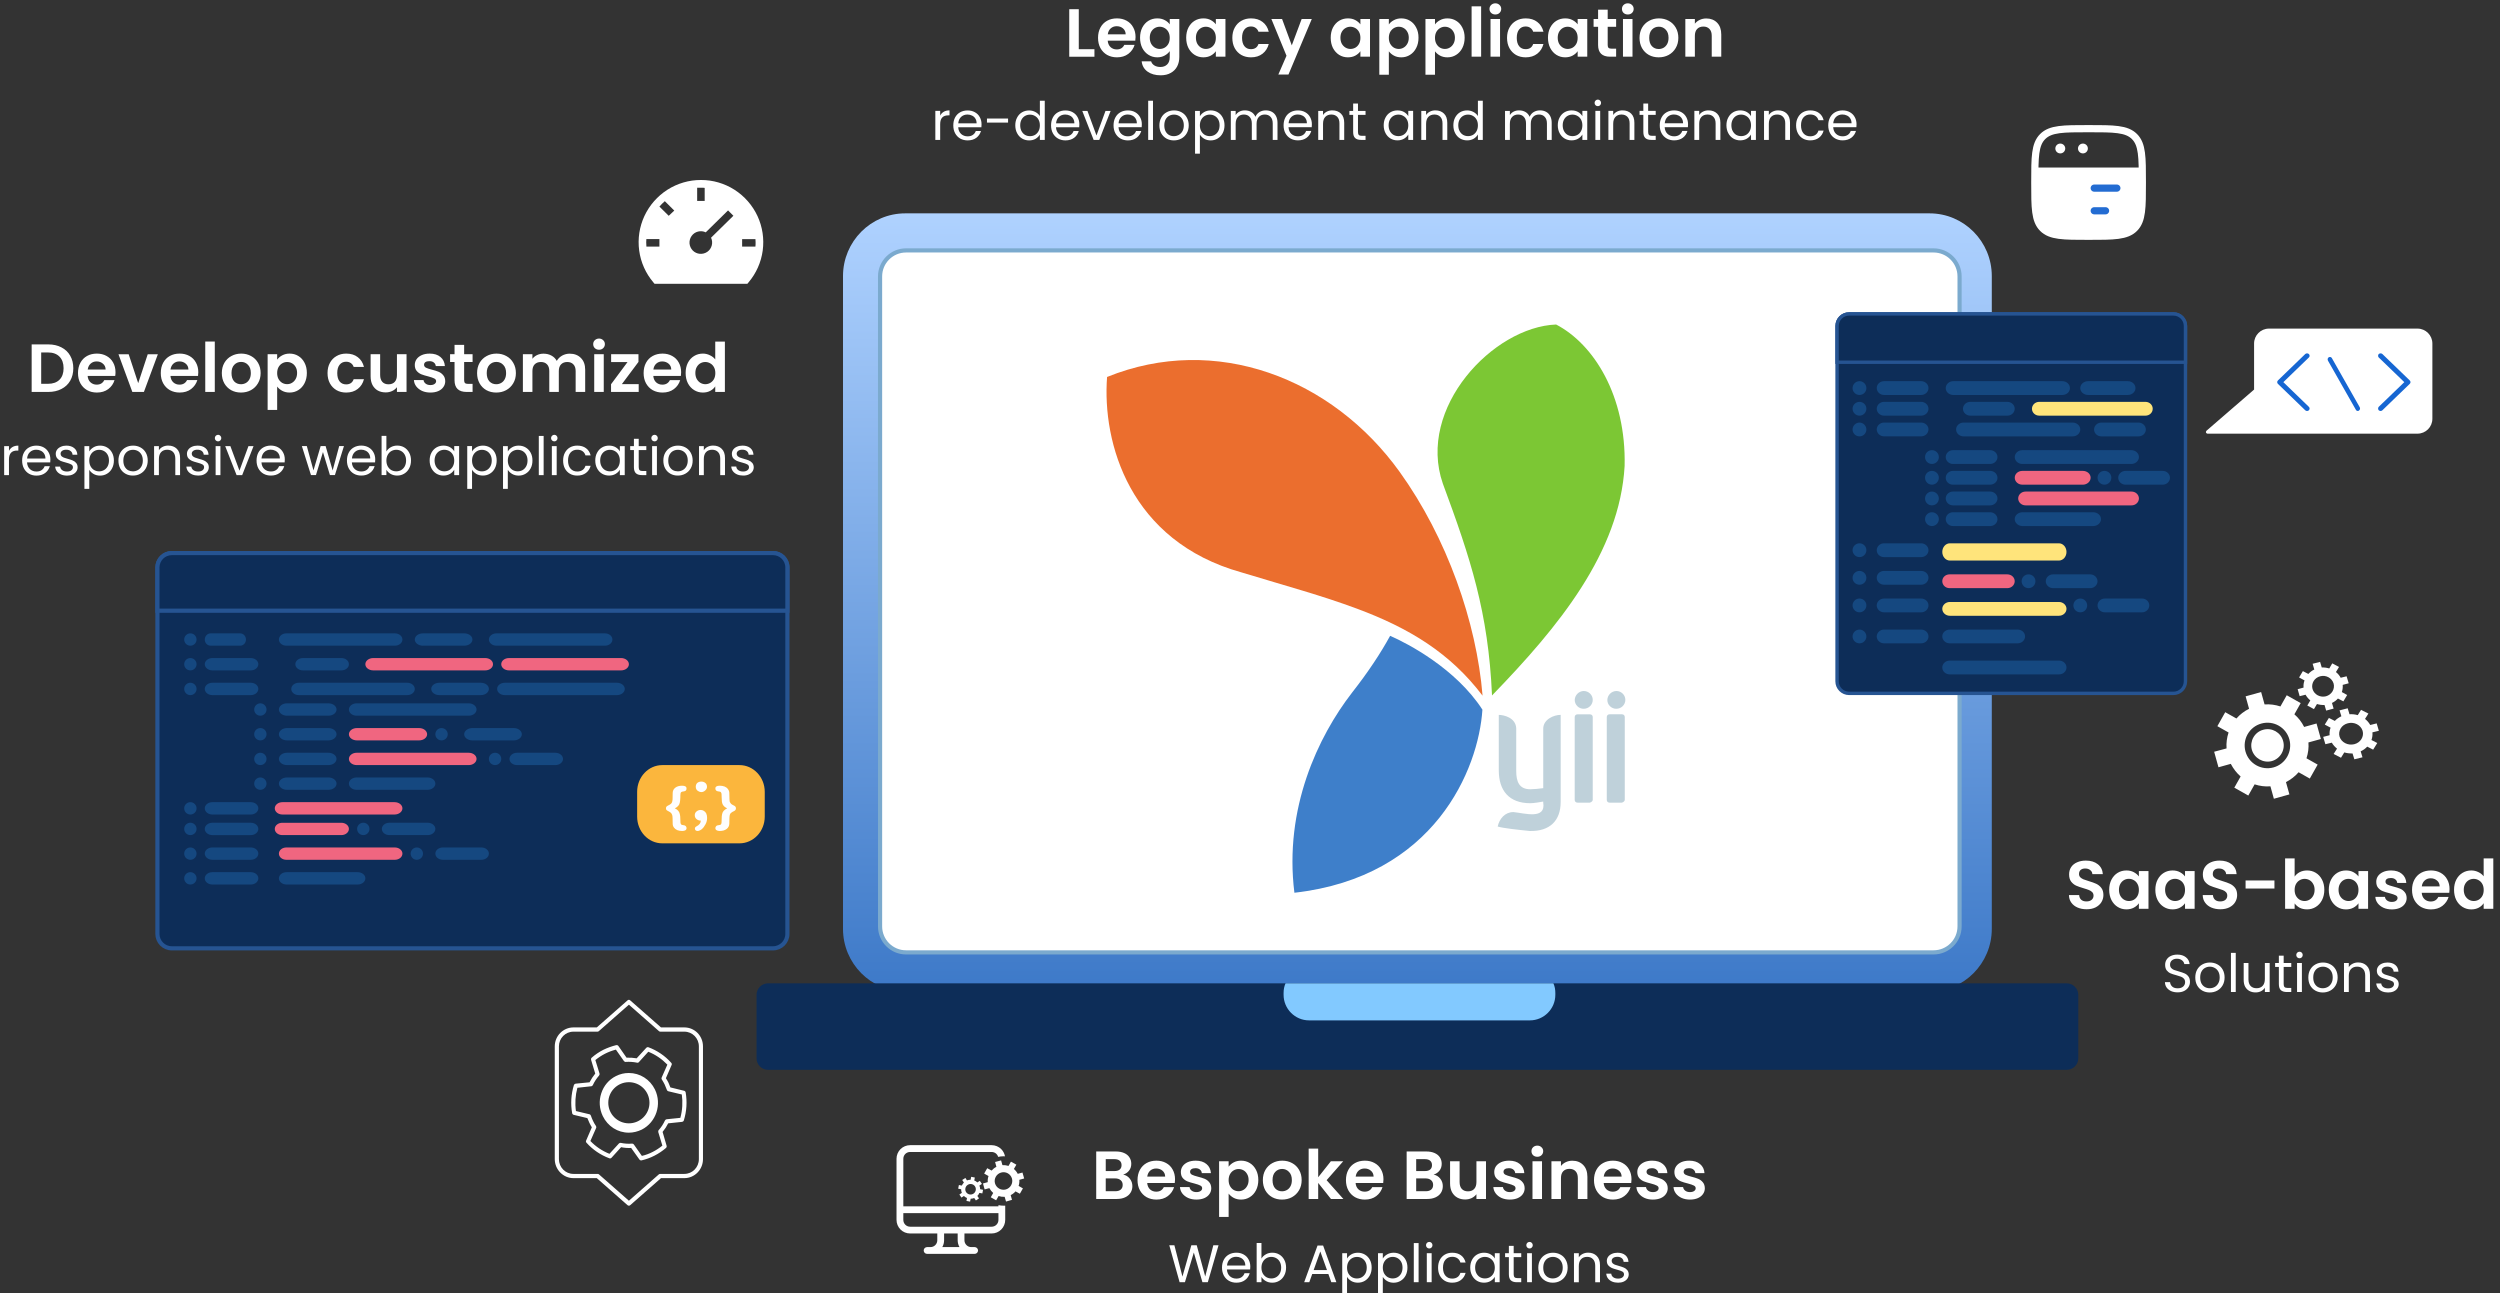
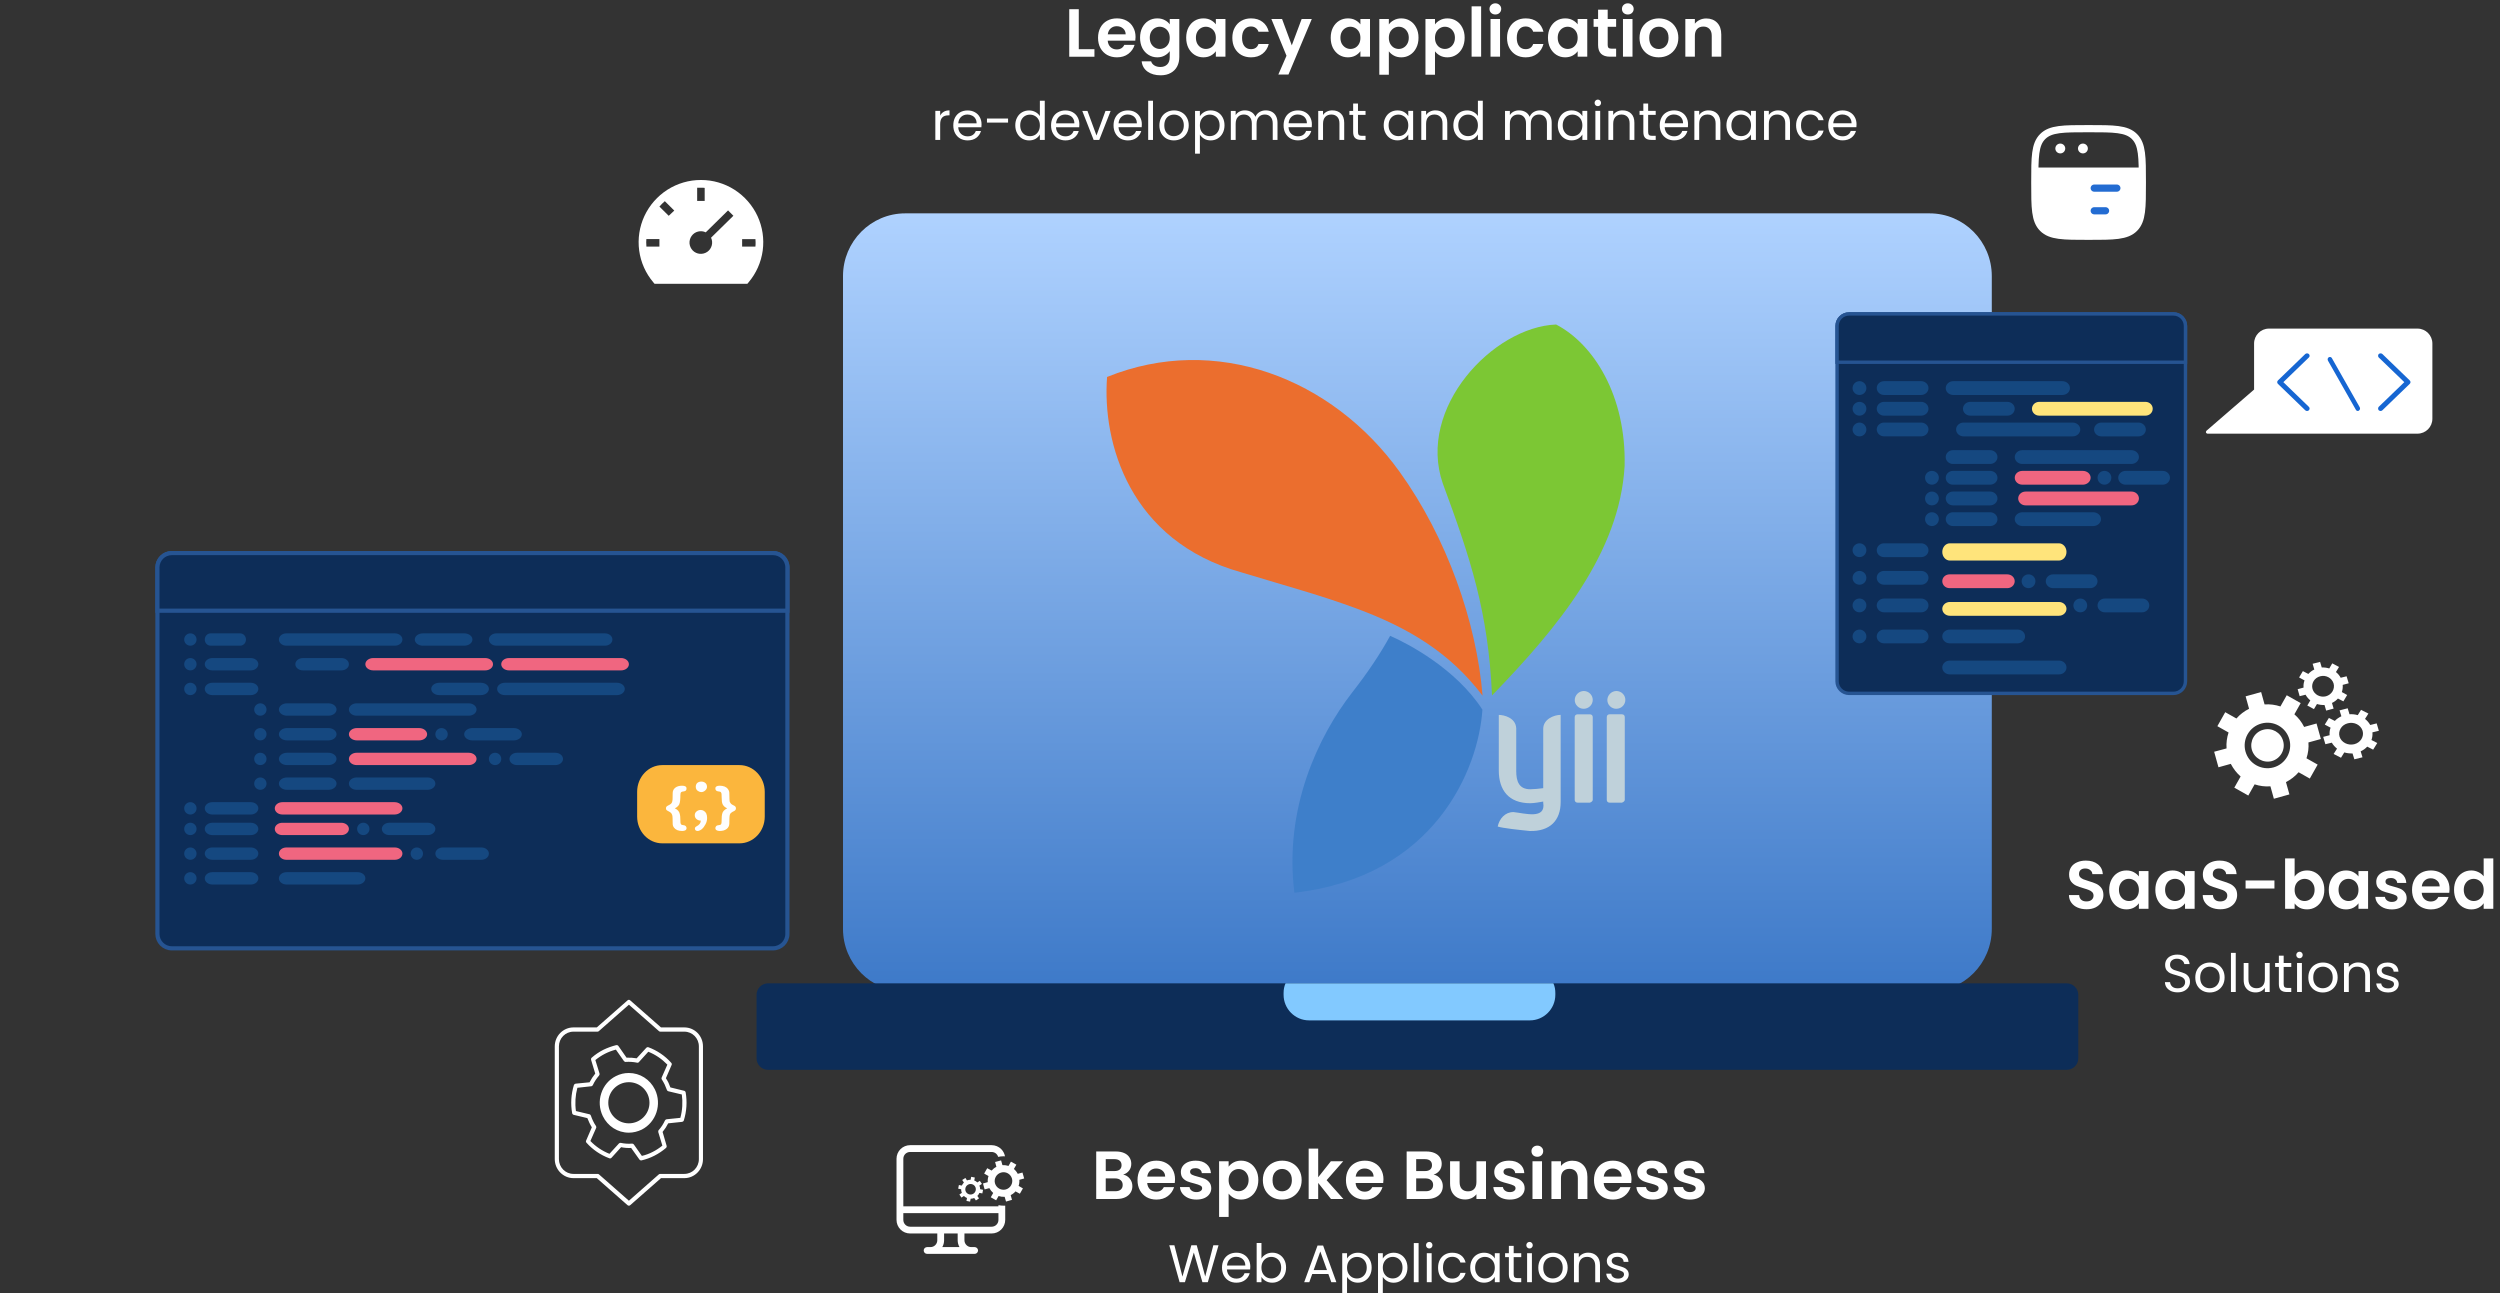
<svg xmlns="http://www.w3.org/2000/svg" version="1.2" viewBox="0 0 661 342" width="661" height="342">
  <rect x="0" y="0" width="661" height="342" fill="#333333" stroke="none" />
  <defs>
    <linearGradient id="g1" x2="1" gradientUnits="userSpaceOnUse" gradientTransform="matrix(0,205.762,-303.743,0,374.76,56.41)">
      <stop offset="0" stop-color="#afd2ff" />
      <stop offset="1" stop-color="#3d79c8" />
    </linearGradient>
    <linearGradient id="g2" x2="1" gradientUnits="userSpaceOnUse" gradientTransform="matrix(5008.8,0,0,3069.929,37022.2,9917.04)">
      <stop offset="0" stop-color="#fbb63d" />
      <stop offset="1" stop-color="#f05e5d" />
    </linearGradient>
    <clipPath clipPathUnits="userSpaceOnUse" id="cp1">
      <path d="m167.37 43.35h35.92v35.92h-35.92z" />
    </clipPath>
  </defs>
  <style>
		.s0 { fill: url(#g1) } 
		.s1 { fill: #ffffff;stroke: #7baace;stroke-miterlimit:10;stroke-width: 1.1 } 
		.s2 { fill: #0d2d58 } 
		.s3 { fill: #7cc734 } 
		.s4 { fill: #3e7fca } 
		.s5 { fill: #eb6e2e } 
		.s6 { fill: #bfd1da } 
		.s7 { fill: #82c9ff } 
		.s8 { fill: #0d2d58;stroke: #265492;stroke-width: .9 } 
		.s9 { fill: #154880 } 
		.s10 { fill: #ffe57b } 
		.s11 { fill: #f06680 } 
		.s12 { fill: #ffe47b } 
		.s13 { fill: #0d2d58;stroke: #265492;stroke-width: 1.1 } 
		.s14 { fill: url(#g2) } 
		.s15 { fill: #fefefe } 
		.s16 { fill: #ffffff } 
		.s17 { fill: none;stroke: #ffffff;stroke-width: 1.9 } 
		.s18 { fill: none;stroke: #236cd2;stroke-linecap: round;stroke-linejoin: round;stroke-width: 1.9 } 
		.s19 { fill: none;stroke: #ffffff;stroke-linecap: round;stroke-linejoin: round;stroke-width: 2.6 } 
		.s20 { fill: #1666d2 } 
	</style>
  <g>
    <g>
      <path class="s0" d="m239.35 262.17c-9.08 0-16.46-7.43-16.46-16.58v-172.6c0-9.15 7.38-16.58 16.46-16.58h270.82c9.08 0 16.46 7.43 16.46 16.58v172.6c0 9.15-7.38 16.58-16.46 16.58z" />
    </g>
-     <path class="s1" d="m518.11 244.94c0 3.79-3.08 6.87-6.88 6.87h-271.67c-3.79 0-6.87-3.08-6.87-6.87v-171.86c0-3.79 3.08-6.87 6.87-6.87h271.67c3.8 0 6.88 3.08 6.88 6.87z" />
    <path class="s2" d="m549.5 279.81c0 1.7-1.36 3.05-3.08 3.05h-343.32c-1.72 0-3.07-1.35-3.07-3.05v-16.77c0-1.65 1.35-3.05 3.07-3.05h343.32c1.72 0 3.08 1.4 3.08 3.05z" />
    <path fill-rule="evenodd" class="s3" d="m381.48 127.84c-6.92-19.98 13.31-41.4 29.96-42.04 9.98 5.2 18.54 18.87 18.11 37.41-1.31 22.87-17.47 42.53-35.06 60.67-0.99-22.12-5.68-36.22-13.01-56.04z" />
    <path fill-rule="evenodd" class="s4" d="m342.24 236.04c-2.79-22.3 6.27-41.33 15.26-52.93 4.27-5.45 7.55-10.42 10.05-15 4.72 2.05 17.41 8.71 24.4 19.52-1.01 15.68-12.6 44.22-49.71 48.41z" />
    <path fill-rule="evenodd" class="s5" d="m328.21 151.33c-29.53-8.26-36.82-34.21-35.5-51.66 28.68-11.62 59.55 0.28 77.37 25.11 12.5 17.39 20.32 39.7 21.91 59.16-8.57-11.31-19.4-17.86-33.19-23-9.44-3.51-18.15-5.83-30.59-9.61z" />
    <path class="s6" d="m429.59 211.48v-21.88c0-0.44-0.29-0.74-0.75-0.74h-3.27c-0.44 0-0.74 0.29-0.74 0.74v21.88c0 0.44 0.29 0.74 0.74 0.74h3.27c0.45-0.15 0.75-0.44 0.75-0.74zm-16.95 0.59v-23.06c-1.79 0-4.61 1.18-4.61 3.67v15.71c-1.07 0.15-2.53 0.29-3.42 0.29-2.97 0-3.72-2.05-3.72-4.84v-11.3c-0.15-2.79-3.27-3.52-4.61-3.52v14.68c0 5.29 2.68 8.67 8.33 8.67 0.89 0 2.68-0.29 3.42-0.44v0.29c0.75 4.55-4.91 2.79-7.88 2.49-2.23 0-3.72 1.77-4.16 3.82 1.34 0.44 5.5 0.88 8.47 1.18 5.36 0.14 8.18-2.79 8.18-7.64zm8.48-0.59v-21.88c0-0.44-0.3-0.73-0.75-0.73h-3.27c-0.44 0-0.75 0.29-0.75 0.73v21.88c0 0.44 0.3 0.74 0.75 0.74h3.27c0.45-0.15 0.75-0.44 0.75-0.74zm-2.38-28.78c0.63 0 1.23 0.25 1.68 0.69 0.45 0.44 0.7 1.04 0.7 1.66 0 0.62-0.25 1.22-0.7 1.66-0.45 0.44-1.05 0.69-1.68 0.69q-0.48 0.01-0.92-0.17-0.44-0.18-0.77-0.51-0.34-0.33-0.52-0.77-0.18-0.43-0.17-0.9c0.02-0.62 0.28-1.2 0.72-1.64 0.44-0.44 1.03-0.69 1.66-0.71zm8.62 0c0.63 0 1.24 0.25 1.68 0.69 0.45 0.44 0.7 1.04 0.7 1.66 0 0.62-0.25 1.22-0.7 1.66-0.44 0.44-1.05 0.69-1.68 0.69q-0.47 0.01-0.91-0.17-0.44-0.18-0.78-0.51-0.34-0.33-0.52-0.77-0.17-0.43-0.17-0.9c0.02-0.62 0.28-1.2 0.72-1.64 0.44-0.44 1.04-0.69 1.66-0.71z" />
    <path class="s7" d="m339.9 259.99c-0.36 0.79-0.52 1.63-0.52 2.57v0.47c0 3.72 3.03 6.76 6.74 6.76h58.37c3.71 0 6.74-3.04 6.74-6.76v-0.47c0-0.94-0.15-1.78-0.52-2.57z" />
  </g>
  <path fill-rule="evenodd" class="s8" d="m488.91 83h85.74c1.76 0 3.19 1.42 3.19 3.19v93.95c0 1.76-1.43 3.19-3.19 3.19h-85.74c-1.76 0-3.19-1.43-3.19-3.19v-93.95c0-1.77 1.43-3.19 3.19-3.19z" />
  <path class="s8" d="m488.91 83h85.74c1.76 0 3.19 1.42 3.19 3.19v9.58h-92.12v-9.58c0-1.77 1.43-3.19 3.19-3.19z" />
  <path class="s9" d="m547.29 102.62c0 1.02-0.9 1.81-2.01 1.81h-28.82c-1.11 0-2.01-0.79-2.01-1.81 0-1.02 0.9-1.84 2.01-1.84h28.82c1.11 0 2.01 0.82 2.01 1.84z" />
-   <path class="s9" d="m564.62 102.62c0 0.98-0.89 1.81-2.04 1.81h-10.48c-1.14 0-2.08-0.83-2.08-1.81 0-1.02 0.94-1.84 2.08-1.84h10.48c1.15 0 2.04 0.82 2.04 1.84z" />
  <path class="s9" d="m532.69 108.08c0 1-0.87 1.82-1.94 1.82h-9.79c-1.08 0-1.95-0.82-1.95-1.82 0-1.01 0.87-1.83 1.95-1.83h9.79c1.07 0 1.94 0.82 1.94 1.83z" />
  <path class="s9" d="m567.36 113.57c0 1.01-0.88 1.81-1.95 1.81h-9.79c-1.07 0-1.95-0.8-1.95-1.81 0-1.02 0.88-1.84 1.95-1.84h9.79c1.07 0 1.95 0.82 1.95 1.84z" />
  <path class="s10" d="m569.18 108.08c0 1-0.84 1.82-1.92 1.82h-28.08c-1.08 0-1.93-0.82-1.93-1.82 0-1.01 0.85-1.83 1.93-1.83h28.08c1.08 0 1.92 0.82 1.92 1.83z" />
  <path class="s11" d="m552.76 126.31c0 1.01-0.93 1.84-2.07 1.84h-15.96c-1.14 0-2.03-0.83-2.03-1.84 0-1.02 0.89-1.81 2.03-1.81h15.96c1.14 0 2.07 0.79 2.07 1.81z" />
  <path class="s9" d="m550.02 113.55c0 1.01-0.9 1.83-2.01 1.83h-28.85c-1.07 0-1.97-0.82-1.97-1.83 0-1.01 0.9-1.82 1.97-1.82h28.85c1.11 0 2.01 0.81 2.01 1.82z" />
  <path class="s9" d="m565.53 120.85c0 1-0.9 1.82-2.01 1.82h-28.81c-1.11 0-2.01-0.82-2.01-1.82 0-1.01 0.9-1.83 2.01-1.83h28.81c1.11 0 2.01 0.82 2.01 1.83z" />
  <path class="s9" d="m555.5 137.25c0 1.01-0.93 1.84-2.07 1.84h-18.67c-1.14 0-2.07-0.83-2.07-1.84 0-1.01 0.93-1.81 2.07-1.81h18.67c1.14 0 2.07 0.8 2.07 1.81z" />
  <path class="s11" d="m565.53 131.79c0 1.01-0.88 1.83-1.95 1.83h-28.02c-1.08 0-1.95-0.82-1.95-1.83 0-1 0.87-1.82 1.95-1.82h28.02c1.07 0 1.95 0.82 1.95 1.82z" />
  <path class="s9" d="m509.89 102.6c0 1.01-0.87 1.83-1.94 1.83h-9.8c-1.07 0-1.94-0.82-1.94-1.83 0-1 0.87-1.82 1.94-1.82h9.8c1.07 0 1.94 0.82 1.94 1.82z" />
  <path class="s9" d="m493.47 102.62c0 1.01-0.82 1.81-1.82 1.81-1 0-1.83-0.8-1.83-1.81 0-1.01 0.83-1.84 1.83-1.84 1 0 1.82 0.83 1.82 1.84z" />
  <path class="s9" d="m509.89 108.08c0 1-0.87 1.82-1.94 1.82h-9.8c-1.07 0-1.94-0.82-1.94-1.82 0-1.01 0.87-1.83 1.94-1.83h9.8c1.07 0 1.94 0.82 1.94 1.83z" />
  <path class="s9" d="m493.47 108.06c0 1.01-0.82 1.84-1.82 1.84-1 0-1.83-0.83-1.83-1.84 0-1 0.83-1.81 1.83-1.81 1 0 1.82 0.81 1.82 1.81z" />
  <path class="s9" d="m509.89 113.53c0 1.02-0.87 1.84-1.94 1.84h-9.8c-1.07 0-1.94-0.82-1.94-1.84 0-0.98 0.87-1.8 1.94-1.8h9.8c1.07 0 1.94 0.82 1.94 1.8z" />
  <path class="s9" d="m493.47 113.57c0 1-0.82 1.81-1.82 1.81-1 0-1.83-0.81-1.83-1.81 0-1.01 0.83-1.84 1.83-1.84 1 0 1.82 0.83 1.82 1.84z" />
  <path class="s9" d="m528.13 120.85c0 1-0.87 1.82-1.94 1.82h-9.83c-1.04 0-1.91-0.82-1.91-1.82 0-1.01 0.87-1.83 1.91-1.83h9.83c1.07 0 1.94 0.82 1.94 1.83z" />
-   <path class="s9" d="m512.63 120.86c0 1.01-0.83 1.81-1.83 1.81-1 0-1.82-0.8-1.82-1.81 0-1.04 0.82-1.84 1.82-1.84 1 0 1.83 0.8 1.83 1.84z" />
  <path class="s9" d="m528.13 126.34c0 1.01-0.87 1.81-1.94 1.81h-9.83c-1.04 0-1.91-0.8-1.91-1.81 0-1.02 0.87-1.84 1.91-1.84h9.83c1.07 0 1.94 0.82 1.94 1.84z" />
  <path class="s9" d="m512.63 126.31c0 1.01-0.83 1.84-1.83 1.84-1 0-1.82-0.83-1.82-1.84 0-1.01 0.82-1.81 1.82-1.81 1 0 1.83 0.8 1.83 1.81z" />
  <path class="s9" d="m573.74 126.32c0 1.01-0.87 1.83-1.94 1.83h-9.8c-1.07 0-1.94-0.82-1.94-1.83 0-1 0.87-1.82 1.94-1.82h9.8c1.07 0 1.94 0.82 1.94 1.82z" />
  <path class="s9" d="m558.24 126.31c0 1.01-0.83 1.84-1.83 1.84-1 0-1.82-0.83-1.82-1.84 0-1.01 0.82-1.81 1.82-1.81 1 0 1.83 0.8 1.83 1.81z" />
  <path class="s9" d="m528.13 131.78c0 1.01-0.87 1.84-1.94 1.84h-9.83c-1.04 0-1.91-0.83-1.91-1.84 0-0.98 0.87-1.81 1.91-1.81h9.83c1.07 0 1.94 0.83 1.94 1.81z" />
  <path class="s9" d="m512.63 131.81c0 1.01-0.83 1.81-1.83 1.81-1 0-1.82-0.8-1.82-1.81 0-1.01 0.82-1.84 1.82-1.84 1 0 1.83 0.83 1.83 1.84z" />
  <path class="s9" d="m528.13 137.27c0 1-0.87 1.82-1.94 1.82h-9.83c-1.04 0-1.91-0.82-1.91-1.82 0-1.01 0.87-1.83 1.91-1.83h9.83c1.07 0 1.94 0.82 1.94 1.83z" />
  <path class="s9" d="m512.63 137.25c0 1.01-0.83 1.84-1.83 1.84-1 0-1.82-0.83-1.82-1.84 0-1.01 0.82-1.81 1.82-1.81 1 0 1.83 0.8 1.83 1.81z" />
  <path class="s9" d="m546.38 176.49c0 1-0.87 1.82-1.98 1.82h-28.88c-1.11 0-1.98-0.82-1.98-1.82 0-1.01 0.87-1.83 1.98-1.83h28.88c1.11 0 1.98 0.82 1.98 1.83z" />
  <path class="s11" d="m532.69 153.67c0 1.02-0.88 1.84-1.97 1.84h-15.24c-1.09 0-1.94-0.82-1.94-1.84 0-1.02 0.85-1.81 1.94-1.81h15.24c1.09 0 1.97 0.79 1.97 1.81z" />
  <path class="s12" d="m546.38 145.93c0 1.26-0.9 2.28-2.01 2.28h-28.82c-1.11 0-2.01-1.02-2.01-2.28 0-1.26 0.9-2.28 2.01-2.28h28.82c1.11 0 2.01 1.02 2.01 2.28z" />
  <path class="s9" d="m535.43 168.26c0 1.02-0.89 1.84-1.99 1.84h-17.91c-1.1 0-1.99-0.82-1.99-1.84 0-1.01 0.89-1.8 1.99-1.8h17.91c1.1 0 1.99 0.79 1.99 1.8z" />
  <path class="s12" d="m546.38 160.98c0 1.01-0.9 1.83-2.01 1.83h-28.82c-1.11 0-2.01-0.82-2.01-1.83 0-1 0.9-1.82 2.01-1.82h28.82c1.11 0 2.01 0.82 2.01 1.82z" />
  <path class="s9" d="m554.58 153.69c0 1-0.87 1.82-1.94 1.82h-9.79c-1.08 0-1.95-0.82-1.95-1.82 0-1.01 0.87-1.83 1.95-1.83h9.79c1.07 0 1.94 0.82 1.94 1.83z" />
  <path class="s9" d="m538.17 153.67c0 1.01-0.83 1.84-1.83 1.84-1 0-1.82-0.83-1.82-1.84 0-1.01 0.82-1.81 1.82-1.81 1 0 1.83 0.8 1.83 1.81z" />
  <path class="s9" d="m568.27 160.07c0 1.01-0.87 1.83-1.91 1.83h-9.83c-1.07 0-1.94-0.82-1.94-1.83 0-1.01 0.87-1.82 1.94-1.82h9.83c1.04 0 1.91 0.81 1.91 1.82z" />
  <path class="s9" d="m551.85 160.09c0 1-0.8 1.81-1.81 1.81-1.01 0-1.84-0.81-1.84-1.81 0-1.01 0.83-1.84 1.84-1.84 1.01 0 1.81 0.83 1.81 1.84z" />
  <path class="s9" d="m509.89 145.49c0 1.02-0.87 1.81-1.94 1.81h-9.8c-1.07 0-1.94-0.79-1.94-1.81 0-1.02 0.87-1.84 1.94-1.84h9.8c1.07 0 1.94 0.82 1.94 1.84z" />
  <path class="s9" d="m493.47 145.47c0 1-0.82 1.83-1.82 1.83-1 0-1.83-0.83-1.83-1.83 0-1 0.83-1.82 1.83-1.82 1 0 1.82 0.82 1.82 1.82z" />
  <path class="s9" d="m509.89 152.76c0 1.01-0.87 1.84-1.94 1.84h-9.8c-1.07 0-1.94-0.83-1.94-1.84 0-1.02 0.87-1.81 1.94-1.81h9.8c1.07 0 1.94 0.79 1.94 1.81z" />
  <path class="s9" d="m493.47 152.79c0 1.01-0.82 1.81-1.82 1.81-1 0-1.83-0.8-1.83-1.81 0-1.01 0.83-1.84 1.83-1.84 1 0 1.82 0.83 1.82 1.84z" />
  <path class="s9" d="m509.89 160.07c0 1.01-0.87 1.83-1.94 1.83h-9.8c-1.07 0-1.94-0.82-1.94-1.83 0-1.01 0.87-1.82 1.94-1.82h9.8c1.07 0 1.94 0.81 1.94 1.82z" />
  <path class="s9" d="m493.47 160.06c0 1-0.82 1.84-1.82 1.84-1 0-1.83-0.84-1.83-1.84 0-1.01 0.83-1.81 1.83-1.81 1 0 1.82 0.8 1.82 1.81z" />
  <path class="s9" d="m509.89 168.29c0 0.99-0.87 1.81-1.94 1.81h-9.8c-1.07 0-1.94-0.82-1.94-1.81 0-1.01 0.87-1.83 1.94-1.83h9.8c1.07 0 1.94 0.82 1.94 1.83z" />
  <path class="s9" d="m493.47 168.28c0 1-0.82 1.82-1.82 1.82-1 0-1.83-0.82-1.83-1.82 0-1 0.83-1.82 1.83-1.82 1 0 1.82 0.82 1.82 1.82z" />
  <path fill-rule="evenodd" class="s13" d="m45.43 146.23h158.95c2.11 0 3.81 1.7 3.81 3.81v96.89c0 2.1-1.7 3.81-3.81 3.81h-158.95c-2.1 0-3.81-1.71-3.81-3.81v-96.89c0-2.11 1.71-3.81 3.81-3.81z" />
  <path class="s13" d="m45.43 146.23h158.95c2.11 0 3.81 1.7 3.81 3.81v11.43h-166.57v-11.43c0-2.11 1.71-3.81 3.81-3.81z" />
  <path class="s9" d="m106.4 169.09c0 0.91-0.9 1.63-2.01 1.63h-28.66c-1.11 0-1.99-0.72-1.99-1.63 0-0.91 0.88-1.63 1.99-1.63h28.66c1.11 0 2.01 0.72 2.01 1.63z" />
  <path class="s9" d="m161.92 169.09c0 0.91-0.88 1.63-1.98 1.63h-28.67c-1.1 0-2.01-0.72-2.01-1.63 0-0.91 0.91-1.63 2.01-1.63h28.67c1.1 0 1.98 0.72 1.98 1.63z" />
  <path class="s9" d="m124.91 169.09c0 0.91-0.98 1.63-2.15 1.63h-10.94c-1.18 0-2.15-0.72-2.15-1.63 0-0.91 0.97-1.63 2.15-1.63h10.94c1.17 0 2.15 0.72 2.15 1.63z" />
  <path class="s9" d="m92.25 175.62c0 0.91-0.89 1.63-2 1.63h-10.14c-1.11 0-2.02-0.72-2.02-1.63 0-0.91 0.91-1.63 2.02-1.63h10.14c1.11 0 2 0.72 2 1.63z" />
  <path class="s9" d="m129.26 182.15c0 0.91-0.95 1.64-2.15 1.64h-10.93c-1.2 0-2.16-0.73-2.16-1.64 0-0.91 0.96-1.63 2.16-1.63h10.93c1.2 0 2.15 0.72 2.15 1.63z" />
  <path class="s11" d="m130.35 175.62c0 0.91-0.91 1.63-2.05 1.63h-29.62c-1.14 0-2.08-0.72-2.08-1.63 0-0.91 0.94-1.63 2.08-1.63h29.62c1.14 0 2.05 0.72 2.05 1.63z" />
  <path class="s11" d="m112.93 194.14c0 0.88-0.94 1.62-2.12 1.62h-16.44c-1.18 0-2.12-0.74-2.12-1.62 0-0.9 0.94-1.64 2.12-1.64h16.44c1.18 0 2.12 0.74 2.12 1.64z" />
  <path class="s11" d="m166.28 175.62c0 0.91-0.94 1.63-2.05 1.63h-29.65c-1.14 0-2.05-0.72-2.05-1.63 0-0.91 0.91-1.63 2.05-1.63h29.65c1.11 0 2.05 0.72 2.05 1.63z" />
-   <path class="s9" d="m109.67 182.16c0 0.9-0.89 1.63-1.99 1.63h-28.69c-1.1 0-1.98-0.73-1.98-1.63 0-0.9 0.88-1.64 1.98-1.64h28.69c1.1 0 1.99 0.74 1.99 1.64z" />
  <path class="s9" d="m126 187.6c0 0.89-0.92 1.63-2.06 1.63h-29.64c-1.14 0-2.05-0.74-2.05-1.63 0-0.9 0.91-1.64 2.05-1.64h29.64c1.14 0 2.06 0.74 2.06 1.64z" />
  <path class="s9" d="m115.11 207.19c0 0.9-0.94 1.64-2.08 1.64h-18.72c-1.15 0-2.06-0.74-2.06-1.64 0-0.91 0.91-1.63 2.06-1.63h18.72c1.14 0 2.08 0.72 2.08 1.63z" />
  <path class="s11" d="m126 200.65c0 0.9-0.92 1.64-2.06 1.64h-29.64c-1.14 0-2.05-0.74-2.05-1.64 0-0.88 0.91-1.62 2.05-1.62h29.64c1.14 0 2.06 0.74 2.06 1.62z" />
  <path class="s9" d="m165.19 182.15c0 0.91-0.94 1.64-2.08 1.64h-29.62c-1.14 0-2.05-0.73-2.05-1.64 0-0.91 0.91-1.63 2.05-1.63h29.62c1.14 0 2.08 0.72 2.08 1.63z" />
  <path class="s9" d="m65.03 169.1c0 0.9-0.68 1.62-1.54 1.62h-7.79c-0.86 0-1.56-0.72-1.56-1.62 0-0.91 0.7-1.64 1.56-1.64h7.79c0.86 0 1.54 0.73 1.54 1.64z" />
  <path class="s9" d="m51.97 169.1c0 0.89-0.74 1.62-1.64 1.62-0.9 0-1.63-0.73-1.63-1.62 0-0.92 0.73-1.64 1.63-1.64 0.9 0 1.64 0.72 1.64 1.64z" />
  <path class="s9" d="m68.3 175.61c0 0.9-0.89 1.64-2 1.64h-10.14c-1.11 0-2.02-0.74-2.02-1.64 0-0.88 0.91-1.62 2.02-1.62h10.14c1.11 0 2 0.74 2 1.62z" />
  <path class="s9" d="m51.97 175.61c0 0.9-0.74 1.64-1.64 1.64-0.9 0-1.63-0.74-1.63-1.64 0-0.89 0.73-1.62 1.63-1.62 0.9 0 1.64 0.73 1.64 1.62z" />
  <path class="s9" d="m68.3 182.15c0 0.91-0.89 1.64-2 1.64h-10.14c-1.11 0-2.02-0.73-2.02-1.64 0-0.91 0.91-1.63 2.02-1.63h10.14c1.11 0 2 0.72 2 1.63z" />
  <path class="s9" d="m51.97 182.15c0 0.9-0.74 1.64-1.64 1.64-0.9 0-1.63-0.74-1.63-1.64 0-0.9 0.73-1.63 1.63-1.63 0.9 0 1.64 0.73 1.64 1.63z" />
  <path class="s9" d="m88.98 187.6c0 0.9-0.96 1.63-2.15 1.63h-10.94c-1.19 0-2.15-0.73-2.15-1.63 0-0.91 0.96-1.64 2.15-1.64h10.94c1.19 0 2.15 0.73 2.15 1.64z" />
  <path class="s9" d="m70.47 187.6c0 0.9-0.74 1.63-1.64 1.63-0.9 0-1.62-0.73-1.62-1.63 0-0.89 0.72-1.64 1.62-1.64 0.9 0 1.64 0.75 1.64 1.64z" />
  <path class="s9" d="m88.98 194.14c0 0.88-0.96 1.62-2.15 1.62h-10.94c-1.19 0-2.15-0.74-2.15-1.62 0-0.9 0.96-1.64 2.15-1.64h10.94c1.19 0 2.15 0.74 2.15 1.64z" />
  <path class="s9" d="m70.47 194.12c0 0.91-0.74 1.64-1.64 1.64-0.9 0-1.62-0.73-1.62-1.64 0-0.9 0.72-1.62 1.62-1.62 0.9 0 1.64 0.72 1.64 1.62z" />
  <path class="s9" d="m137.97 194.14c0 0.9-0.95 1.62-2.15 1.62h-10.92c-1.19 0-2.17-0.72-2.17-1.62 0-0.9 0.98-1.64 2.17-1.64h10.92c1.2 0 2.15 0.74 2.15 1.64z" />
  <path class="s9" d="m118.38 194.14c0 0.89-0.74 1.62-1.64 1.62-0.9 0-1.63-0.73-1.63-1.62 0-0.92 0.73-1.64 1.63-1.64 0.9 0 1.64 0.72 1.64 1.64z" />
  <path class="s9" d="m148.86 200.67c0 0.88-0.91 1.62-2.02 1.62h-10.14c-1.11 0-1.99-0.74-1.99-1.62 0-0.9 0.88-1.64 1.99-1.64h10.14c1.11 0 2.02 0.74 2.02 1.64z" />
  <path class="s9" d="m132.53 200.65c0 0.92-0.73 1.64-1.63 1.64-0.91 0-1.64-0.72-1.64-1.64 0-0.9 0.73-1.62 1.64-1.62 0.9 0 1.63 0.72 1.63 1.62z" />
  <path class="s11" d="m92.25 219.17c0 0.91-0.9 1.63-2.01 1.63h-15.58c-1.12 0-2.01-0.72-2.01-1.63 0-0.91 0.89-1.63 2.01-1.63h15.58c1.11 0 2.01 0.72 2.01 1.63z" />
  <path class="s11" d="m106.4 213.72c0 0.91-0.94 1.64-2.08 1.64h-29.62c-1.14 0-2.05-0.73-2.05-1.64 0-0.9 0.91-1.63 2.05-1.63h29.62c1.14 0 2.08 0.73 2.08 1.63z" />
  <path class="s9" d="m96.6 232.23c0 0.91-0.91 1.64-2.06 1.64h-18.74c-1.14 0-2.06-0.73-2.06-1.64 0-0.91 0.92-1.63 2.06-1.63h18.74c1.15 0 2.06 0.72 2.06 1.63z" />
  <path class="s11" d="m106.4 225.7c0 0.91-0.9 1.63-2.01 1.63h-28.66c-1.11 0-1.99-0.72-1.99-1.63 0-0.91 0.88-1.63 1.99-1.63h28.66c1.11 0 2.01 0.72 2.01 1.63z" />
  <path class="s9" d="m115.11 219.16c0 0.9-0.91 1.64-2.02 1.64h-10.14c-1.11 0-1.99-0.74-1.99-1.64 0-0.88 0.88-1.63 1.99-1.63h10.14c1.11 0 2.02 0.75 2.02 1.63z" />
  <path class="s9" d="m97.69 219.16c0 0.9-0.73 1.64-1.62 1.64-0.92 0-1.65-0.74-1.65-1.64 0-0.9 0.73-1.63 1.65-1.63 0.89 0 1.62 0.73 1.62 1.63z" />
  <path class="s9" d="m129.26 225.7c0 0.91-0.89 1.63-2 1.63h-10.15c-1.11 0-2-0.72-2-1.63 0-0.91 0.89-1.63 2-1.63h10.15c1.11 0 2 0.72 2 1.63z" />
  <path class="s9" d="m111.84 225.7c0 0.9-0.74 1.63-1.64 1.63-0.89 0-1.62-0.73-1.62-1.63 0-0.9 0.73-1.63 1.62-1.63 0.9 0 1.64 0.73 1.64 1.63z" />
  <path class="s9" d="m88.98 200.65c0 0.9-0.96 1.64-2.15 1.64h-10.94c-1.19 0-2.15-0.74-2.15-1.64 0-0.88 0.96-1.62 2.15-1.62h10.94c1.19 0 2.15 0.74 2.15 1.62z" />
  <path class="s9" d="m70.47 200.66c0 0.9-0.74 1.63-1.64 1.63-0.9 0-1.62-0.73-1.62-1.63 0-0.9 0.72-1.63 1.62-1.63 0.9 0 1.64 0.73 1.64 1.63z" />
  <path class="s9" d="m88.98 207.19c0 0.91-0.96 1.64-2.15 1.64h-10.94c-1.19 0-2.15-0.73-2.15-1.64 0-0.9 0.96-1.63 2.15-1.63h10.94c1.19 0 2.15 0.73 2.15 1.63z" />
  <path class="s9" d="m70.47 207.19c0 0.91-0.74 1.64-1.64 1.64-0.9 0-1.62-0.73-1.62-1.64 0-0.9 0.72-1.63 1.62-1.63 0.9 0 1.64 0.73 1.64 1.63z" />
  <path class="s9" d="m68.3 213.72c0 0.91-0.89 1.64-2 1.64h-10.14c-1.11 0-2.02-0.73-2.02-1.64 0-0.9 0.91-1.63 2.02-1.63h10.14c1.11 0 2 0.73 2 1.63z" />
  <path class="s9" d="m51.97 213.73c0 0.9-0.74 1.63-1.64 1.63-0.9 0-1.63-0.73-1.63-1.63 0-0.89 0.73-1.64 1.63-1.64 0.9 0 1.64 0.75 1.64 1.64z" />
  <path class="s9" d="m68.3 219.18c0 0.88-0.89 1.62-2 1.62h-10.14c-1.11 0-2.02-0.74-2.02-1.62 0-0.91 0.91-1.65 2.02-1.65h10.14c1.11 0 2 0.74 2 1.65z" />
  <path class="s9" d="m51.97 219.16c0 0.91-0.74 1.64-1.64 1.64-0.9 0-1.63-0.73-1.63-1.64 0-0.9 0.73-1.63 1.63-1.63 0.9 0 1.64 0.73 1.64 1.63z" />
  <path class="s9" d="m68.3 225.69c0 0.9-0.89 1.64-2 1.64h-10.14c-1.11 0-2.02-0.74-2.02-1.64 0-0.9 0.91-1.62 2.02-1.62h10.14c1.11 0 2 0.72 2 1.62z" />
  <path class="s9" d="m51.97 225.7c0 0.9-0.74 1.63-1.64 1.63-0.9 0-1.63-0.73-1.63-1.63 0-0.9 0.73-1.63 1.63-1.63 0.9 0 1.64 0.73 1.64 1.63z" />
  <path class="s9" d="m68.3 232.23c0 0.91-0.89 1.64-2 1.64h-10.14c-1.11 0-2.02-0.73-2.02-1.64 0-0.91 0.91-1.63 2.02-1.63h10.14c1.11 0 2 0.72 2 1.63z" />
  <path class="s9" d="m51.97 232.23c0 0.9-0.74 1.64-1.64 1.64-0.9 0-1.63-0.74-1.63-1.64 0-0.9 0.73-1.63 1.63-1.63 0.9 0 1.64 0.73 1.64 1.63z" />
  <path class="s14" d="m202.2 215.91c0 3.91-3 7.07-6.68 7.07h-20.4c-3.69 0-6.66-3.16-6.66-7.07v-6.55c0-3.91 2.97-7.07 6.66-7.07h20.4c3.68 0 6.68 3.16 6.68 7.07z" />
  <path class="s15" d="m178.43 213.72q0.56 0.28 0.86 0.61 0.33 0.35 0.45 0.89 0.14 0.51 0.14 1.35 0 0.6 0.03 0.9 0.03 0.28 0.15 0.45 0.09 0.14 0.24 0.18 0.15 0.05 0.54 0.1 0.29 0.02 0.47 0.23 0.21 0.21 0.21 0.51 0 0.77-1.16 0.77-0.71 0-1.31-0.23-0.56-0.26-0.86-0.68-0.33-0.44-0.33-1-0.03-0.93-0.03-1.51-0.03-0.59-0.09-0.75-0.12-0.42-0.36-0.63-0.23-0.21-0.59-0.39-0.39-0.19-0.54-0.33-0.17-0.14-0.17-0.47 0-0.46 0.47-0.69 0.57-0.28 0.8-0.47 0.24-0.19 0.36-0.51 0.09-0.31 0.12-0.68 0-0.35 0.03-1.75 0.03-0.86 0.71-1.37 0.66-0.51 1.79-0.51 1.16 0 1.16 0.74 0 0.33-0.18 0.54-0.21 0.18-0.5 0.21-0.48 0.07-0.66 0.16-0.18 0.09-0.24 0.37-0.06 0.31-0.06 1.12-0.03 0.79-0.14 1.33-0.09 0.51-0.42 0.86-0.3 0.37-0.89 0.65z" />
  <path class="s15" d="m185.29 216.97q-0.63 0-1.11-0.38-0.48-0.39-0.48-1.05 0-0.59 0.44-0.97 0.48-0.42 1.12-0.42 0.48 0 0.85 0.25 0.41 0.24 0.63 0.69 0.22 0.49 0.22 1.18 0 0.91-0.44 1.7-0.41 0.8-1 1.29-0.6 0.45-1.08 0.45-0.33 0-0.52-0.17-0.19-0.21-0.19-0.45 0-0.39 0.41-0.59 1.15-0.59 1.15-1.53zm-1.33-8.93q0-0.66 0.41-1.04 0.44-0.35 1.07-0.35 0.6 0 1.04 0.35 0.45 0.38 0.45 1.04 0 0.52-0.45 0.94-0.48 0.45-1.04 0.45-0.41 0-0.74-0.21-0.37-0.17-0.56-0.49-0.18-0.31-0.18-0.69z" />
  <path class="s15" d="m192.26 213.72q-0.44-0.21-0.71-0.44-0.27-0.23-0.45-0.56-0.17-0.32-0.23-0.77-0.06-0.46-0.06-1.07 0-0.58-0.03-0.91-0.03-0.3-0.15-0.46-0.09-0.14-0.27-0.19-0.15-0.05-0.51-0.09-0.29-0.03-0.5-0.21-0.21-0.21-0.21-0.54 0-0.74 1.16-0.74 0.74 0 1.31 0.23 0.56 0.23 0.86 0.68 0.33 0.41 0.36 0.97 0.03 2.08 0.09 2.29 0.15 0.39 0.39 0.63 0.23 0.21 0.59 0.37 0.36 0.16 0.51 0.33 0.17 0.16 0.17 0.48 0 0.47-0.44 0.7-0.57 0.26-0.8 0.47-0.27 0.18-0.36 0.49-0.09 0.3-0.12 0.91-0.03 0.6-0.03 1.51-0.03 0.86-0.71 1.38-0.69 0.53-1.82 0.53-0.56 0-0.86-0.21-0.3-0.18-0.3-0.56 0-0.18 0.12-0.37 0.09-0.16 0.24-0.26 0.15-0.09 0.35-0.11 0.36-0.05 0.54-0.1 0.18-0.04 0.27-0.2 0.09-0.17 0.12-0.47 0.03-0.3 0.03-0.86 0-0.87 0.12-1.35 0.11-0.49 0.41-0.84 0.33-0.35 0.92-0.66z" />
  <path fill-rule="evenodd" class="s16" d="m610.35 196.3c0.12 1.44-0.08 2.87-0.52 4.19l2.96 1.67-2.08 3.69-2.96-1.67c-0.91 1.06-2.05 1.94-3.34 2.61l0.91 3.25-4.11 1.15-0.91-3.29c-1.43 0.12-2.84-0.08-4.18-0.52l-1.67 2.96-3.7-2.08 1.67-2.96c-1.05-0.91-1.93-2.05-2.6-3.34l-3.26 0.91-1.14-4.11 3.28-0.88c-0.11-1.46 0.09-2.87 0.53-4.21l-2.96-1.67 2.08-3.7 2.96 1.67c0.91-1.05 2.05-1.93 3.34-2.57l-0.91-3.29 4.1-1.14 0.91 3.28c1.44-0.11 2.84 0.09 4.19 0.53l1.67-2.96 3.69 2.08-1.67 2.96c1.06 0.91 1.94 2.05 2.58 3.34l3.28-0.91 1.15 4.1zm-5.04-0.81c-0.88-3.2-4.19-5.07-7.39-4.19-3.22 0.87-5.09 4.19-4.22 7.38 0.88 3.22 4.22 5.1 7.42 4.22 3.19-0.88 5.07-4.22 4.19-7.41z" />
  <path class="s16" d="m603.66 195.93c0.65 2.28-0.7 4.65-2.98 5.3-2.28 0.6-4.65-0.75-5.3-3.02-0.61-2.28 0.74-4.66 3.02-5.26 2.28-0.65 4.65 0.7 5.26 2.98z" />
  <path fill-rule="evenodd" class="s16" d="m619.41 181.08q0.08 1.01-0.23 1.9l1.41 0.78-1 1.68-1.44-0.75c-0.41 0.47-0.97 0.89-1.58 1.17l0.44 1.49-1.97 0.53-0.44-1.48q-1.02 0.04-1.99-0.26l-0.8 1.35-1.76-0.95 0.8-1.35q-0.77-0.63-1.26-1.51l-1.56 0.39-0.53-1.85 1.56-0.42q-0.09-1.01 0.26-1.9l-1.44-0.78 1-1.68 1.44 0.75c0.44-0.47 0.97-0.89 1.58-1.17l-0.44-1.52 1.97-0.5 0.44 1.48q1.02-0.04 1.99 0.26l0.79-1.35 1.79 0.95-0.82 1.35q0.79 0.63 1.26 1.51l1.56-0.39 0.56 1.85zm-2.41-0.37c-0.44-1.45-2.02-2.32-3.55-1.9-1.52 0.39-2.43 1.9-2.02 3.36 0.44 1.48 2.02 2.32 3.55 1.93 1.52-0.42 2.43-1.93 2.02-3.39z" />
  <path fill-rule="evenodd" class="s16" d="m627.27 193.63q0.09 1.06-0.26 2.03l1.54 0.79-1.09 1.76-1.57-0.8c-0.45 0.5-1.06 0.94-1.73 1.24l0.48 1.58-2.15 0.53-0.48-1.55q-1.11 0.04-2.18-0.27l-0.87 1.41-1.95-1 0.9-1.41c-0.55-0.44-1.03-0.97-1.38-1.58l-1.7 0.41-0.58-1.94 1.7-0.44q-0.09-1.06 0.26-1.99l-1.54-0.82 1.09-1.76 1.57 0.79c0.45-0.5 1.06-0.91 1.73-1.23l-0.48-1.56 2.15-0.55 0.48 1.58q1.11-0.08 2.18 0.23l0.87-1.4 1.95 0.99-0.9 1.41c0.55 0.44 1.03 0.97 1.38 1.61l1.7-0.43 0.58 1.96zm-2.6-0.41c-0.48-1.53-2.21-2.43-3.88-1.99-1.67 0.4-2.66 1.99-2.21 3.54 0.48 1.53 2.21 2.41 3.88 2 1.67-0.41 2.66-2.02 2.21-3.55z" />
  <path class="s16" d="m538.63 44.3h27.17v12.29c0 2.89-2.35 5.24-5.24 5.24h-16.69c-2.89 0-5.24-2.35-5.24-5.24z" />
  <path class="s17" d="m538 48.24c0-6.7 0-10.05 2.08-12.13 2.08-2.09 5.43-2.09 12.14-2.09 6.7 0 10.05 0 12.14 2.09 2.08 2.08 2.08 5.43 2.08 12.13 0 6.71 0 10.06-2.08 12.14-2.09 2.09-5.44 2.09-12.14 2.09-6.71 0-10.06 0-12.14-2.09-2.08-2.08-2.08-5.43-2.08-12.14z" />
  <path class="s18" d="m553.71 49.74h5.99m-5.99 5.99h3" />
  <path class="s19" d="m544.73 39.26h0.02m5.97 0h0.01" />
  <g id="Clip-Path" clip-path="url(#cp1)">
    <g>
      <path class="s16" d="m185.33 47.59c-3.14-0.01-6.22 0.89-8.87 2.58-2.64 1.69-4.75 4.1-6.08 6.95-1.32 2.85-1.8 6.01-1.38 9.13 0.42 3.11 1.73 6.04 3.76 8.43l0.3 0.35h24.55l0.29-0.35c2.03-2.39 3.34-5.32 3.76-8.43 0.42-3.12-0.06-6.28-1.38-9.13-1.33-2.85-3.44-5.26-6.08-6.95-2.65-1.69-5.73-2.59-8.87-2.58zm8.58 9.46l-5.91 5.8c0.31 0.64 0.37 1.36 0.19 2.04-0.18 0.69-0.59 1.28-1.17 1.69-0.58 0.4-1.28 0.59-1.99 0.53-0.7-0.06-1.36-0.37-1.86-0.87-0.49-0.5-0.8-1.17-0.86-1.87-0.05-0.7 0.14-1.4 0.55-1.98 0.41-0.58 1.01-0.99 1.69-1.16 0.69-0.18 1.41-0.11 2.05 0.2l5.9-5.8zm-22.96 6.16h3.4v1.99h-3.44c0-0.38-0.05-0.76-0.05-1.16 0-0.4 0.02-0.55 0.04-0.83zm4.87-9.98l2.46 2.45-1.47 1.38-2.46-2.44q0.66-0.76 1.42-1.42zm10.5-0.11h-1.99v-3.49h0.99q0.55-0.02 1 0.05zm13.46 10.92q0.02 0.6-0.05 1.17h-3.51v-1.99h3.52q0.04 0.4 0.04 0.82z" />
    </g>
  </g>
  <path fill-rule="evenodd" class="s16" d="m269.51 311.94q0.07 0.86-0.19 1.61l1.14 0.66-0.81 1.42-1.15-0.63c-0.34 0.4-0.79 0.75-1.28 0.99l0.35 1.25-1.58 0.45-0.36-1.25q-0.82 0.04-1.61-0.21l-0.64 1.13-1.42-0.8 0.64-1.14q-0.61-0.53-1.02-1.28l-1.25 0.34-0.43-1.57 1.26-0.35q-0.07-0.86 0.21-1.61l-1.16-0.66 0.81-1.42 1.16 0.63c0.35-0.4 0.78-0.75 1.27-0.99l-0.35-1.28 1.59-0.42 0.35 1.25q0.82-0.04 1.61 0.21l0.64-1.13 1.44 0.8-0.66 1.14q0.63 0.53 1.02 1.28l1.25-0.34 0.45 1.57zm-1.94-0.31c-0.35-1.23-1.63-1.97-2.86-1.61-1.23 0.33-1.97 1.61-1.64 2.84 0.36 1.25 1.64 1.96 2.87 1.63 1.23-0.35 1.96-1.63 1.63-2.86z" />
  <path fill-rule="evenodd" class="s16" d="m258.95 313.47q0.2 0.47 0.2 0.95l0.77 0.16-0.19 0.96-0.78-0.14q-0.18 0.45-0.54 0.8l0.44 0.65-0.82 0.56-0.44-0.65q-0.46 0.18-0.95 0.18l-0.15 0.77-0.96-0.19 0.14-0.77q-0.45-0.18-0.82-0.53l-0.65 0.42-0.54-0.81 0.65-0.44q-0.2-0.47-0.18-0.95l-0.79-0.16 0.19-0.96 0.79 0.14q0.18-0.45 0.54-0.8l-0.45-0.67 0.83-0.54 0.43 0.65q0.47-0.18 0.96-0.18l0.15-0.77 0.97 0.19-0.16 0.77q0.46 0.18 0.82 0.53l0.65-0.42 0.56 0.8zm-1.17 0.19c-0.43-0.63-1.3-0.81-1.93-0.37-0.64 0.42-0.82 1.29-0.4 1.92 0.44 0.65 1.3 0.81 1.94 0.39 0.64-0.43 0.81-1.3 0.39-1.94z" />
  <path class="s16" d="m262.19 302.78c0.95 0 1.87 0.38 2.54 1.05 0.52 0.52 0.86 1.19 0.99 1.9q-0.18-0.01-0.37-0.01-0.74 0-1.43 0.16-0.13-0.44-0.46-0.78c-0.34-0.33-0.79-0.52-1.27-0.52h-21.56c-0.47 0-0.93 0.19-1.27 0.52-0.33 0.34-0.52 0.8-0.52 1.27v12.58h25.15v-0.31q0.66 0.14 1.36 0.14 0.22 0 0.43-0.01v3.77c0 0.95-0.38 1.87-1.05 2.54-0.67 0.68-1.59 1.05-2.54 1.05h-7.19v1.8c0 0.48 0.19 0.93 0.53 1.27 0.34 0.34 0.79 0.53 1.27 0.53h0.9q0.37 0 0.63 0.26 0.26 0.26 0.27 0.63-0.01 0.37-0.27 0.64-0.26 0.26-0.63 0.26h-12.57q-0.37 0-0.64-0.26-0.26-0.27-0.26-0.64 0-0.37 0.26-0.63 0.27-0.26 0.64-0.26h0.89c0.48 0 0.94-0.19 1.27-0.53 0.34-0.34 0.53-0.79 0.53-1.27v-1.8h-7.19c-0.95 0-1.86-0.37-2.54-1.05-0.67-0.67-1.05-1.59-1.05-2.54v-16.17c0-0.95 0.38-1.86 1.05-2.54 0.68-0.67 1.59-1.05 2.54-1.05zm-12.57 25.15c0 0.65-0.17 1.27-0.48 1.8h4.55c-0.31-0.55-0.48-1.17-0.48-1.8v-1.8h-3.59zm-10.78-5.38c0 0.47 0.19 0.93 0.53 1.27 0.33 0.33 0.79 0.52 1.27 0.52h21.55c0.48 0 0.94-0.19 1.27-0.52 0.34-0.34 0.53-0.8 0.53-1.27v-1.8h-25.15z" />
  <path fill-rule="evenodd" class="s16" d="m166.28 318.78q-0.2 0.01-0.36-0.13l-8.13-7.15h-6.17c-2.71 0-4.94-2.27-4.94-5.03v-29.8c0-2.79 2.23-5.02 4.94-5.02h6.17l8.13-7.15c0.2-0.2 0.52-0.2 0.71 0l8.14 7.15h6.17c2.74 0 4.93 2.23 4.93 5.02v29.8c0 2.76-2.19 5.03-4.93 5.03h-6.17l-8.14 7.15q-0.15 0.14-0.35 0.13zm-14.66-46.01c-2.13 0-3.84 1.74-3.84 3.9v29.8c0 2.17 1.71 3.91 3.84 3.91h6.39q0.21-0.01 0.36 0.13l7.91 6.96 7.91-6.96c0.13-0.1 0.22-0.13 0.38-0.13h6.37c2.13 0 3.84-1.74 3.84-3.91v-29.8c0-2.16-1.71-3.9-3.84-3.9h-6.37q-0.24-0.01-0.38-0.17l-7.91-6.96-7.91 6.96q-0.15 0.16-0.36 0.17z" />
  <path class="s16" d="m162.94 276.33c0.22-0.03 0.44 0.04 0.57 0.23l2.15 3.09q1.35-0.06 2.67 0.17l2.53-2.76c0.16-0.17 0.39-0.23 0.58-0.17 2.31 0.86 4.4 2.27 6.03 4.11 0.16 0.17 0.2 0.4 0.1 0.59l-1.51 3.49q0.39 0.59 0.68 1.18 0.28 0.62 0.51 1.25l3.63 0.89c0.19 0.03 0.35 0.2 0.41 0.43 0.42 2.46 0.26 5.03-0.48 7.39-0.06 0.23-0.26 0.36-0.45 0.4l-3.69 0.39q-0.61 1.22-1.48 2.27l1.06 3.65c0.07 0.2 0 0.43-0.16 0.59q-1.4 1.19-3.05 2.04-1.64 0.84-3.43 1.25h-0.13c-0.16 0-0.32-0.07-0.42-0.23l-2.18-3.06q-1.35 0.07-2.66-0.2l-2.54 2.8c-0.16 0.16-0.38 0.23-0.58 0.13-2.31-0.86-4.39-2.27-6.03-4.11-0.16-0.16-0.19-0.39-0.09-0.59l1.5-3.49q-0.35-0.56-0.64-1.18-0.29-0.59-0.54-1.25l-3.6-0.86c-0.22-0.06-0.38-0.22-0.42-0.45-0.44-2.44-0.28-5 0.45-7.4 0.07-0.2 0.26-0.36 0.49-0.4l3.66-0.36q0.64-1.25 1.5-2.3l-1.09-3.62c-0.06-0.23 0-0.46 0.16-0.59q1.41-1.23 3.05-2.07 1.65-0.8 3.44-1.25zm-0.1 1.19q-1.5 0.39-2.86 1.08-1.35 0.69-2.57 1.68l1.1 3.55c0.06 0.19 0 0.39-0.13 0.56-0.64 0.75-1.22 1.61-1.64 2.53-0.09 0.16-0.26 0.29-0.45 0.29l-3.63 0.4c-0.54 2-0.67 4.11-0.38 6.15l3.56 0.85c0.19 0.03 0.35 0.2 0.39 0.36 0.19 0.5 0.35 0.99 0.58 1.42q0.32 0.69 0.76 1.31c0.1 0.17 0.13 0.36 0.04 0.56l-1.51 3.42c1.41 1.48 3.14 2.63 5.04 3.39l2.5-2.73c0.13-0.13 0.32-0.2 0.48-0.17q1.48 0.33 2.99 0.2h0.03c0.19 0 0.35 0.1 0.45 0.23l2.12 3.02q1.5-0.35 2.85-1.05 1.36-0.69 2.57-1.67l-1.09-3.59c-0.03-0.19 0-0.39 0.13-0.52q1.01-1.15 1.64-2.53 0.15-0.29 0.44-0.33l3.63-0.37c0.55-2 0.67-4.14 0.39-6.18l-3.57-0.85q-0.28-0.06-0.38-0.36-0.26-0.73-0.58-1.42-0.32-0.65-0.74-1.31c-0.13-0.17-0.13-0.36-0.06-0.53l1.51-3.42c-1.42-1.47-3.15-2.66-5.04-3.41l-2.47 2.72c-0.13 0.17-0.32 0.23-0.52 0.17-0.96-0.2-1.99-0.27-2.98-0.2-0.16 0.03-0.35-0.07-0.48-0.23zm3.43 6.18c2.95 0 5.58 1.68 6.9 4.37 1.89 3.91 0.32 8.65-3.47 10.59-1.09 0.52-2.24 0.82-3.43 0.82-2.95 0-5.58-1.68-6.9-4.4-0.9-1.88-1.06-4.02-0.39-6.02 0.65-2.01 2.03-3.62 3.86-4.54q1.64-0.83 3.43-0.82zm0 2.43c-3 0-5.44 2.43-5.44 5.44 0 3.01 2.44 5.44 5.44 5.44 3.01 0 5.45-2.43 5.45-5.44 0-3.01-2.44-5.44-5.45-5.44z" />
-   <path class="s16" d="m12.76 91.06q1.98 0 3.47 0.78 1.52 0.77 2.33 2.21 0.82 1.42 0.82 3.31 0 1.89-0.82 3.31-0.81 1.41-2.33 2.18-1.49 0.78-3.47 0.78h-4.39v-12.57zm-0.09 10.42q1.98 0 3.06-1.08 1.08-1.07 1.08-3.04 0-1.96-1.08-3.06-1.08-1.11-3.06-1.11h-1.78v8.29zm17.87-3.06q0 0.55-0.08 0.98h-7.29q0.09 1.08 0.76 1.69 0.67 0.61 1.64 0.61 1.4 0 2-1.2h2.71q-0.43 1.44-1.65 2.37-1.23 0.92-3.01 0.92-1.44 0-2.59-0.63-1.13-0.65-1.78-1.82-0.63-1.17-0.63-2.7 0-1.55 0.63-2.72 0.63-1.17 1.76-1.8 1.14-0.63 2.61-0.63 1.42 0 2.54 0.62 1.13 0.61 1.75 1.74 0.63 1.12 0.63 2.57zm-2.61-0.72q-0.02-0.97-0.71-1.54-0.68-0.6-1.67-0.6-0.94 0-1.58 0.58-0.63 0.56-0.78 1.56zm8.61 3.61l2.52-7.65h2.68l-3.69 9.97h-3.06l-3.67-9.97h2.7zm15.89-2.89q0 0.54-0.07 0.98h-7.29q0.09 1.08 0.75 1.69 0.67 0.61 1.64 0.61 1.4 0 2-1.21h2.72q-0.44 1.44-1.66 2.38-1.22 0.92-3.01 0.92-1.44 0-2.59-0.63-1.13-0.65-1.78-1.82-0.63-1.17-0.63-2.7 0-1.55 0.63-2.72 0.63-1.17 1.76-1.8 1.14-0.63 2.61-0.63 1.43 0 2.54 0.61 1.14 0.62 1.75 1.75 0.63 1.12 0.63 2.57zm-2.61-0.72q-0.02-0.97-0.7-1.54-0.69-0.6-1.68-0.6-0.93 0-1.58 0.58-0.63 0.56-0.78 1.56zm6.97-7.39v13.32h-2.52v-13.32zm6.92 13.48q-1.44 0-2.59-0.63-1.15-0.65-1.82-1.82-0.65-1.17-0.65-2.7 0-1.53 0.67-2.7 0.68-1.17 1.85-1.8 1.17-0.65 2.61-0.65 1.44 0 2.61 0.65 1.17 0.63 1.84 1.8 0.68 1.17 0.68 2.7 0 1.53-0.7 2.7-0.68 1.17-1.87 1.82-1.17 0.63-2.63 0.63zm0-2.2q0.68 0 1.28-0.32 0.61-0.34 0.97-1.01 0.36-0.67 0.36-1.62 0-1.42-0.76-2.18-0.73-0.77-1.81-0.77-1.08 0-1.82 0.77-0.72 0.76-0.72 2.18 0 1.42 0.7 2.2 0.72 0.75 1.8 0.75zm9.57-6.5q0.49-0.68 1.33-1.13 0.87-0.47 1.96-0.47 1.28 0 2.31 0.63 1.04 0.63 1.64 1.8 0.61 1.15 0.61 2.68 0 1.53-0.61 2.72-0.6 1.17-1.64 1.82-1.03 0.65-2.31 0.65-1.09 0-1.94-0.45-0.83-0.45-1.35-1.14v6.18h-2.52v-14.73h2.52zm5.27 3.52q0-0.91-0.37-1.55-0.36-0.67-0.98-1.01-0.59-0.34-1.29-0.34-0.69 0-1.3 0.36-0.59 0.34-0.97 1-0.36 0.67-0.36 1.57 0 0.9 0.36 1.57 0.38 0.66 0.97 1.02 0.61 0.34 1.3 0.34 0.7 0.01 1.29-0.35 0.62-0.37 0.98-1.03 0.37-0.67 0.37-1.58zm8.05 0.03q0-1.55 0.63-2.7 0.63-1.17 1.75-1.8 1.11-0.65 2.55-0.65 1.86 0 3.06 0.94 1.23 0.92 1.64 2.59h-2.72q-0.21-0.65-0.74-1.01-0.5-0.37-1.26-0.37-1.08 0-1.71 0.79-0.63 0.77-0.63 2.21 0 1.42 0.63 2.22 0.63 0.77 1.71 0.77 1.53 0 2-1.37h2.72q-0.41 1.62-1.64 2.57-1.22 0.96-3.06 0.96-1.44 0-2.55-0.63-1.12-0.65-1.75-1.8-0.63-1.17-0.63-2.72zm20.89-4.99v9.98h-2.54v-1.26q-0.48 0.65-1.28 1.02-0.77 0.36-1.69 0.36-1.17 0-2.07-0.48-0.9-0.51-1.42-1.46-0.5-0.97-0.5-2.31v-5.85h2.52v5.49q0 1.19 0.59 1.84 0.59 0.63 1.62 0.63 1.04 0 1.64-0.63 0.59-0.65 0.59-1.84v-5.49zm6.31 10.14q-1.23 0-2.2-0.43-0.97-0.45-1.55-1.21-0.56-0.75-0.61-1.67h2.54q0.07 0.57 0.56 0.95 0.5 0.38 1.24 0.38 0.72 0 1.11-0.29 0.42-0.29 0.42-0.74 0-0.48-0.51-0.72-0.48-0.25-1.56-0.54-1.12-0.27-1.84-0.56-0.7-0.28-1.22-0.88-0.51-0.59-0.51-1.6 0-0.83 0.47-1.51 0.49-0.69 1.37-1.08 0.9-0.4 2.11-0.4 1.78 0 2.84 0.9 1.06 0.88 1.17 2.4h-2.41q-0.06-0.6-0.51-0.94-0.43-0.36-1.17-0.36-0.68 0-1.06 0.25-0.36 0.26-0.36 0.7 0 0.51 0.51 0.78 0.5 0.25 1.56 0.52 1.08 0.27 1.78 0.56 0.71 0.29 1.21 0.9 0.52 0.59 0.54 1.58 0 0.87-0.49 1.55-0.46 0.68-1.36 1.08-0.89 0.38-2.07 0.38zm8.92-8.07v4.83q0 0.5 0.24 0.74 0.25 0.21 0.82 0.21h1.17v2.13h-1.58q-3.19 0-3.19-3.1v-4.81h-1.18v-2.07h1.18v-2.46h2.54v2.46h2.23v2.07zm8.48 8.07q-1.44 0-2.6-0.63-1.15-0.65-1.81-1.82-0.65-1.17-0.65-2.7 0-1.53 0.66-2.7 0.69-1.17 1.86-1.8 1.17-0.65 2.61-0.65 1.44 0 2.61 0.65 1.17 0.63 1.83 1.8 0.69 1.17 0.69 2.7 0 1.53-0.7 2.7-0.69 1.17-1.88 1.82-1.17 0.63-2.62 0.63zm0-2.2q0.68 0 1.27-0.32 0.62-0.34 0.98-1.01 0.36-0.67 0.36-1.62 0-1.42-0.76-2.18-0.74-0.77-1.82-0.77-1.08 0-1.82 0.77-0.72 0.76-0.72 2.18 0 1.42 0.71 2.2 0.72 0.75 1.8 0.75zm19.43-8.08q1.84 0 2.95 1.13 1.14 1.12 1.14 3.14v5.85h-2.52v-5.51q0-1.17-0.6-1.78-0.59-0.63-1.62-0.63-1.02 0-1.64 0.63-0.59 0.61-0.59 1.78v5.51h-2.52v-5.51q0-1.17-0.59-1.78-0.6-0.63-1.62-0.63-1.05 0-1.66 0.63-0.59 0.61-0.59 1.78v5.51h-2.52v-9.98h2.52v1.21q0.48-0.63 1.24-0.99 0.77-0.36 1.69-0.36 1.17 0 2.09 0.5 0.92 0.49 1.42 1.41 0.49-0.86 1.4-1.39 0.94-0.52 2.02-0.52zm7.76-1.04q-0.67 0-1.12-0.42-0.43-0.43-0.43-1.06 0-0.63 0.43-1.04 0.45-0.43 1.12-0.44 0.66 0.01 1.09 0.44 0.45 0.41 0.45 1.04 0 0.63-0.45 1.06-0.43 0.42-1.09 0.42zm1.24 1.18v9.98h-2.52v-9.98zm4.79 7.91h4.45v2.07h-7.31v-2.04l4.36-5.87h-4.34v-2.07h7.23v2.04zm15.67-3.13q0 0.54-0.07 0.97h-7.29q0.09 1.08 0.75 1.69 0.67 0.61 1.64 0.61 1.41 0 2-1.2h2.72q-0.43 1.44-1.66 2.37-1.22 0.92-3 0.92-1.44 0-2.6-0.63-1.13-0.65-1.78-1.82-0.63-1.17-0.63-2.7 0-1.55 0.63-2.72 0.63-1.17 1.77-1.8 1.13-0.63 2.61-0.63 1.42 0 2.53 0.62 1.14 0.61 1.75 1.74 0.63 1.12 0.63 2.58zm-2.61-0.72q-0.02-0.98-0.7-1.55-0.69-0.59-1.68-0.6-0.93 0-1.58 0.58-0.63 0.56-0.77 1.57zm3.8 0.9q0-1.52 0.59-2.69 0.61-1.17 1.66-1.8 1.04-0.63 2.32-0.63 0.97 0 1.85 0.44 0.89 0.41 1.41 1.11v-4.73h2.55v13.32h-2.55v-1.48q-0.47 0.74-1.32 1.19-0.84 0.45-1.96 0.45-1.26 0-2.3-0.65-1.05-0.65-1.66-1.82-0.59-1.18-0.59-2.71zm7.85 0.03q0-0.92-0.36-1.56-0.36-0.67-0.98-1.01-0.61-0.36-1.31-0.36-0.7 0-1.3 0.34-0.59 0.34-0.97 1.01-0.36 0.65-0.36 1.55 0 0.9 0.36 1.58 0.38 0.67 0.97 1.03 0.62 0.36 1.3 0.36 0.7 0 1.31-0.35 0.62-0.36 0.98-1 0.36-0.67 0.36-1.59zm-186.76 20.56q0.34-0.66 0.95-1.02 0.63-0.36 1.53-0.36v1.31h-0.34q-2.14 0-2.14 2.33v4.17h-1.27v-7.67h1.27zm10.95 2.29q0 0.37-0.04 0.77h-6.13q0.07 1.14 0.77 1.78 0.71 0.63 1.72 0.63 0.83 0 1.37-0.38 0.56-0.39 0.79-1.03h1.37q-0.31 1.1-1.23 1.8-0.93 0.69-2.3 0.69-1.09 0-1.96-0.49-0.85-0.49-1.34-1.39-0.49-0.91-0.49-2.1 0-1.19 0.47-2.08 0.48-0.9 1.33-1.38 0.87-0.49 1.99-0.49 1.09 0.01 1.93 0.48 0.84 0.48 1.29 1.32 0.46 0.82 0.46 1.87zm-1.31-0.26q0-0.73-0.33-1.25-0.32-0.53-0.88-0.8-0.54-0.28-1.22-0.28-0.96 0-1.65 0.62-0.67 0.62-0.77 1.71zm5.71 4.52q-0.88 0-1.58-0.3-0.7-0.3-1.1-0.84-0.41-0.54-0.45-1.24h1.31q0.06 0.57 0.54 0.94 0.49 0.36 1.27 0.36 0.73 0 1.15-0.32 0.42-0.32 0.42-0.81 0-0.51-0.45-0.74-0.45-0.26-1.39-0.5-0.85-0.22-1.4-0.44-0.53-0.24-0.92-0.69-0.38-0.46-0.38-1.2 0-0.59 0.35-1.08 0.35-0.49 1-0.77 0.64-0.3 1.47-0.3 1.27 0.01 2.05 0.65 0.79 0.64 0.84 1.76h-1.27q-0.04-0.6-0.49-0.96-0.43-0.37-1.18-0.37-0.68 0-1.09 0.3-0.4 0.29-0.4 0.77 0 0.37 0.23 0.63 0.26 0.23 0.62 0.39 0.38 0.14 1.04 0.32 0.82 0.22 1.34 0.45 0.52 0.21 0.88 0.64 0.38 0.44 0.39 1.14 0.01 0.63-0.35 1.13-0.34 0.5-0.99 0.8-0.63 0.28-1.46 0.28zm5.88-6.39q0.38-0.65 1.12-1.09 0.75-0.45 1.75-0.45 1.02 0 1.85 0.49 0.84 0.5 1.31 1.39 0.48 0.88 0.48 2.06 0 1.16-0.48 2.07-0.47 0.91-1.31 1.41-0.83 0.51-1.85 0.51-0.98 0-1.74-0.44-0.74-0.44-1.13-1.1v5.05h-1.28v-11.31h1.28zm5.21 2.39q0-0.86-0.35-1.51-0.35-0.64-0.96-0.98-0.58-0.33-1.3-0.33-0.7 0-1.3 0.35-0.59 0.33-0.95 0.99-0.35 0.65-0.35 1.5 0 0.87 0.35 1.52 0.36 0.65 0.95 1 0.6 0.33 1.3 0.34 0.72-0.01 1.3-0.34 0.61-0.35 0.96-1 0.35-0.65 0.35-1.54zm6.32 3.99q-1.08 0.01-1.96-0.49-0.87-0.49-1.37-1.38-0.49-0.91-0.49-2.1 0-1.18 0.5-2.07 0.52-0.91 1.4-1.39 0.88-0.49 1.98-0.49 1.09 0 1.97 0.49 0.88 0.48 1.39 1.37 0.51 0.9 0.51 2.09 0 1.19-0.53 2.1-0.52 0.89-1.41 1.38-0.9 0.5-1.99 0.49zm0-1.11q0.69 0 1.29-0.33 0.6-0.32 0.96-0.96 0.38-0.65 0.38-1.57 0-0.93-0.36-1.57-0.37-0.64-0.95-0.95-0.59-0.32-1.28-0.32-0.7 0-1.29 0.32-0.57 0.31-0.92 0.95-0.35 0.64-0.35 1.57 0 0.94 0.34 1.58 0.35 0.64 0.92 0.97 0.57 0.3 1.26 0.31zm9.35-6.82q1.4 0 2.27 0.85 0.86 0.84 0.86 2.44v4.52h-1.26v-4.34q0-1.15-0.57-1.75-0.57-0.62-1.57-0.62-1.01 0-1.61 0.63-0.59 0.63-0.59 1.84v4.24h-1.27v-7.67h1.27v1.09q0.38-0.59 1.03-0.91 0.65-0.32 1.44-0.32zm7.93 7.93q-0.88 0-1.58-0.29-0.7-0.31-1.11-0.84-0.4-0.54-0.45-1.25h1.32q0.06 0.58 0.53 0.94 0.49 0.37 1.28 0.37 0.72 0 1.14-0.32 0.42-0.33 0.42-0.82 0-0.5-0.44-0.74-0.45-0.25-1.39-0.49-0.85-0.22-1.4-0.45-0.53-0.24-0.92-0.68-0.38-0.46-0.38-1.21 0-0.58 0.35-1.08 0.35-0.49 0.99-0.77 0.65-0.29 1.47-0.29 1.28 0 2.06 0.65 0.78 0.64 0.84 1.76h-1.27q-0.05-0.6-0.49-0.97-0.44-0.36-1.18-0.36-0.69 0-1.09 0.29-0.41 0.3-0.41 0.77 0 0.38 0.24 0.63 0.25 0.24 0.62 0.39 0.37 0.15 1.03 0.33 0.83 0.22 1.35 0.44 0.51 0.22 0.88 0.65 0.38 0.43 0.39 1.13 0 0.63-0.35 1.14-0.35 0.5-0.99 0.8-0.63 0.28-1.46 0.27zm5.26-9.04q-0.37 0-0.62-0.25-0.25-0.25-0.25-0.62 0-0.36 0.25-0.61 0.25-0.26 0.62-0.26 0.35 0 0.58 0.26 0.26 0.25 0.26 0.61 0 0.37-0.26 0.62-0.23 0.25-0.58 0.25zm0.61 1.25v7.67h-1.27v-7.67zm5.03 6.49l2.38-6.49h1.35l-3.01 7.67h-1.48l-3.01-7.67h1.37zm11.99-2.96q0 0.37-0.04 0.77h-6.13q0.07 1.14 0.77 1.78 0.71 0.63 1.72 0.63 0.83 0 1.37-0.38 0.56-0.39 0.79-1.03h1.37q-0.31 1.1-1.23 1.8-0.93 0.69-2.3 0.69-1.09 0-1.96-0.49-0.85-0.49-1.34-1.39-0.49-0.91-0.49-2.1 0-1.19 0.47-2.08 0.48-0.9 1.33-1.38 0.87-0.49 1.99-0.49 1.09 0.01 1.93 0.48 0.84 0.48 1.29 1.32 0.46 0.82 0.46 1.87zm-1.31-0.26q0-0.73-0.32-1.25-0.33-0.53-0.89-0.8-0.54-0.28-1.21-0.28-0.97 0-1.66 0.62-0.67 0.62-0.77 1.71zm16.95-3.28l-2.39 7.67h-1.32l-1.84-6.09-1.85 6.09h-1.32l-2.41-7.67h1.31l1.76 6.44 1.9-6.44h1.31l1.86 6.45 1.73-6.45zm8.27 3.54q0 0.37-0.04 0.77h-6.14q0.07 1.14 0.77 1.78 0.72 0.63 1.73 0.63 0.82 0 1.37-0.38 0.56-0.39 0.78-1.03h1.37q-0.3 1.1-1.23 1.8-0.92 0.69-2.29 0.69-1.1 0-1.96-0.49-0.86-0.49-1.35-1.39-0.49-0.91-0.49-2.1 0-1.19 0.48-2.08 0.47-0.9 1.33-1.38 0.87-0.49 1.99-0.49 1.09 0.01 1.93 0.48 0.84 0.48 1.29 1.32 0.46 0.82 0.46 1.87zm-1.32-0.26q0-0.73-0.32-1.25-0.32-0.53-0.88-0.8-0.55-0.28-1.22-0.28-0.97 0-1.65 0.62-0.67 0.62-0.77 1.71zm4.27-1.85q0.39-0.69 1.15-1.12 0.75-0.43 1.72-0.44 1.04 0 1.86 0.49 0.83 0.5 1.3 1.39 0.48 0.88 0.48 2.06 0 1.16-0.48 2.07-0.47 0.91-1.31 1.41-0.83 0.51-1.85 0.51-0.99 0-1.75-0.44-0.74-0.43-1.12-1.1v1.41h-1.27v-10.36h1.27zm5.21 2.38q0-0.87-0.35-1.51-0.35-0.64-0.95-0.98-0.59-0.34-1.31-0.34-0.7 0.01-1.3 0.35-0.59 0.34-0.95 1-0.35 0.64-0.35 1.5 0 0.86 0.35 1.52 0.36 0.65 0.95 1 0.6 0.33 1.3 0.33 0.72 0 1.31-0.33 0.6-0.35 0.95-1 0.35-0.66 0.35-1.54zm6.23 0q0-1.17 0.48-2.06 0.48-0.89 1.3-1.38 0.84-0.49 1.86-0.49 1.01 0 1.75 0.43 0.75 0.44 1.11 1.09v-1.4h1.29v7.68h-1.29v-1.43q-0.38 0.67-1.14 1.12-0.74 0.43-1.73 0.43-1.02 0-1.85-0.5-0.82-0.5-1.3-1.42-0.48-0.91-0.48-2.07zm6.5 0.02q0-0.87-0.35-1.52-0.35-0.64-0.95-0.98-0.59-0.34-1.31-0.35-0.71 0-1.3 0.34-0.58 0.34-0.94 0.98-0.34 0.64-0.35 1.51 0.01 0.88 0.35 1.54 0.36 0.65 0.94 1 0.59 0.33 1.3 0.33 0.72 0 1.31-0.33 0.6-0.35 0.95-1 0.35-0.66 0.35-1.52zm4.71-2.41q0.38-0.66 1.12-1.09 0.76-0.45 1.75-0.45 1.03 0 1.85 0.49 0.84 0.49 1.32 1.38 0.47 0.89 0.47 2.06 0 1.16-0.47 2.07-0.48 0.92-1.32 1.42-0.82 0.5-1.85 0.5-0.98 0-1.73-0.43-0.74-0.45-1.14-1.11v5.06h-1.27v-11.32h1.27zm5.21 2.4q0-0.87-0.35-1.51-0.35-0.65-0.95-0.98-0.59-0.34-1.3-0.34-0.7 0-1.3 0.35-0.59 0.34-0.96 0.99-0.35 0.65-0.35 1.5 0 0.87 0.35 1.53 0.37 0.64 0.96 0.99 0.6 0.34 1.3 0.34 0.71 0 1.3-0.34 0.6-0.35 0.95-0.99 0.35-0.66 0.35-1.54zm4.25-2.4q0.38-0.65 1.12-1.09 0.76-0.45 1.75-0.45 1.03 0 1.85 0.49 0.84 0.5 1.32 1.39 0.48 0.88 0.47 2.06 0.01 1.16-0.47 2.07-0.48 0.91-1.32 1.41-0.82 0.51-1.85 0.51-0.97 0-1.73-0.44-0.74-0.44-1.14-1.1v5.05h-1.27v-11.31h1.27zm5.21 2.39q0-0.86-0.35-1.51-0.35-0.64-0.95-0.98-0.59-0.33-1.3-0.33-0.7 0-1.3 0.35-0.59 0.33-0.96 0.99-0.34 0.64-0.35 1.5 0.01 0.87 0.35 1.52 0.37 0.65 0.96 1 0.6 0.33 1.3 0.33 0.71 0 1.3-0.33 0.6-0.35 0.95-1 0.35-0.65 0.35-1.54zm4.26-6.49v10.36h-1.28v-10.36zm2.83 1.44q-0.36 0-0.61-0.25-0.26-0.25-0.26-0.62 0-0.36 0.26-0.61 0.25-0.26 0.61-0.26 0.35 0 0.59 0.26 0.25 0.25 0.25 0.61 0 0.37-0.25 0.62-0.24 0.25-0.59 0.25zm0.62 1.25v7.67h-1.28v-7.67zm1.7 3.82q0-1.19 0.47-2.07 0.48-0.9 1.32-1.39 0.85-0.49 1.95-0.49 1.41 0 2.32 0.69 0.92 0.68 1.22 1.9h-1.37q-0.2-0.7-0.77-1.11-0.56-0.4-1.4-0.4-1.1 0-1.77 0.75-0.67 0.75-0.67 2.12 0 1.38 0.67 2.14 0.67 0.76 1.77 0.76 0.84 0 1.4-0.4 0.56-0.39 0.77-1.12h1.37q-0.31 1.18-1.23 1.89-0.93 0.71-2.31 0.7-1.1 0.01-1.95-0.49-0.84-0.49-1.32-1.38-0.47-0.9-0.47-2.1zm8.5-0.02q0-1.17 0.48-2.05 0.47-0.9 1.3-1.39 0.84-0.49 1.86-0.49 1.01 0 1.75 0.43 0.74 0.44 1.11 1.1v-1.4h1.29v7.67h-1.29v-1.43q-0.38 0.67-1.14 1.12-0.74 0.43-1.73 0.43-1.02 0-1.85-0.5-0.83-0.5-1.3-1.41-0.48-0.91-0.48-2.08zm6.5 0.02q0-0.87-0.35-1.51-0.35-0.65-0.95-0.98-0.59-0.35-1.31-0.35-0.71 0-1.3 0.33-0.59 0.34-0.94 0.98-0.35 0.65-0.35 1.51 0 0.89 0.35 1.54 0.35 0.65 0.94 1 0.59 0.33 1.3 0.33 0.72 0 1.31-0.33 0.6-0.35 0.95-1 0.35-0.65 0.35-1.52zm4.99-2.77v4.52q0 0.56 0.24 0.8 0.24 0.22 0.83 0.22h0.94v1.08h-1.15q-1.07 0-1.6-0.49-0.53-0.49-0.53-1.61v-4.52h-0.99v-1.05h0.99v-1.94h1.27v1.94h2.01v1.05zm4.2-2.3q-0.36 0-0.62-0.25-0.25-0.25-0.25-0.62 0-0.36 0.25-0.61 0.26-0.26 0.62-0.26 0.35 0 0.59 0.26 0.25 0.25 0.25 0.61 0 0.37-0.25 0.62-0.24 0.25-0.59 0.25zm0.61 1.25v7.67h-1.27v-7.67zm5.52 7.79q-1.08 0.01-1.96-0.49-0.87-0.49-1.37-1.38-0.49-0.91-0.49-2.1 0-1.18 0.5-2.07 0.52-0.91 1.4-1.39 0.88-0.49 1.97-0.49 1.1 0 1.98 0.49 0.88 0.48 1.38 1.37 0.52 0.9 0.52 2.09 0 1.19-0.53 2.1-0.52 0.89-1.41 1.38-0.9 0.5-1.99 0.49zm0-1.12q0.68 0.01 1.29-0.32 0.6-0.32 0.96-0.96 0.38-0.65 0.38-1.57 0-0.93-0.36-1.57-0.37-0.64-0.96-0.95-0.58-0.32-1.27-0.32-0.7 0-1.29 0.32-0.57 0.31-0.92 0.95-0.35 0.64-0.35 1.57 0 0.94 0.33 1.58 0.35 0.64 0.93 0.97 0.57 0.3 1.26 0.3zm9.35-6.81q1.4 0 2.26 0.85 0.87 0.84 0.87 2.44v4.52h-1.26v-4.34q0-1.15-0.57-1.75-0.58-0.62-1.57-0.62-1.01 0-1.61 0.63-0.59 0.63-0.59 1.84v4.24h-1.27v-7.67h1.27v1.09q0.38-0.59 1.02-0.91 0.66-0.32 1.45-0.32zm7.93 7.93q-0.88 0-1.58-0.29-0.7-0.31-1.11-0.84-0.41-0.54-0.45-1.25h1.32q0.05 0.58 0.53 0.94 0.49 0.37 1.27 0.37 0.73 0 1.15-0.33 0.42-0.32 0.42-0.81 0-0.5-0.45-0.74-0.44-0.25-1.38-0.49-0.86-0.22-1.4-0.45-0.53-0.24-0.93-0.68-0.37-0.46-0.37-1.21 0-0.58 0.35-1.08 0.35-0.49 0.99-0.77 0.64-0.29 1.47-0.29 1.27 0 2.06 0.64 0.78 0.65 0.84 1.77h-1.28q-0.04-0.6-0.49-0.97-0.43-0.36-1.17-0.36-0.69 0-1.09 0.29-0.41 0.3-0.41 0.77 0 0.38 0.24 0.63 0.25 0.24 0.61 0.39 0.38 0.14 1.04 0.33 0.83 0.22 1.34 0.44 0.52 0.22 0.89 0.65 0.37 0.43 0.39 1.13 0 0.63-0.35 1.14-0.35 0.5-1 0.79-0.63 0.29-1.45 0.28z" />
  <path class="s16" d="m285.23 13h4.14v2h-6.66v-12.56h2.52zm15.01-3.21q0 0.54-0.07 0.97h-7.29q0.09 1.08 0.75 1.7 0.67 0.61 1.64 0.61 1.41 0 2-1.21h2.72q-0.43 1.44-1.66 2.38-1.22 0.92-3 0.92-1.44 0-2.6-0.63-1.13-0.65-1.78-1.82-0.63-1.17-0.63-2.7 0-1.55 0.63-2.72 0.63-1.17 1.77-1.8 1.13-0.63 2.61-0.63 1.42 0 2.53 0.61 1.14 0.61 1.75 1.75 0.63 1.11 0.63 2.57zm-2.61-0.72q-0.02-0.97-0.7-1.55-0.68-0.59-1.68-0.59-0.93 0-1.58 0.58-0.63 0.55-0.77 1.56zm8.35-4.21q1.12 0 1.96 0.45 0.85 0.43 1.34 1.13v-1.42h2.53v10.05q0 1.38-0.55 2.46-0.56 1.1-1.68 1.73-1.11 0.65-2.7 0.65-2.12 0-3.49-0.99-1.35-0.99-1.53-2.7h2.5q0.2 0.68 0.85 1.08 0.66 0.41 1.6 0.41 1.1 0 1.78-0.66 0.69-0.65 0.69-1.98v-1.55q-0.49 0.7-1.35 1.17-0.85 0.47-1.95 0.47-1.26 0-2.3-0.65-1.05-0.65-1.66-1.82-0.59-1.19-0.59-2.72 0-1.51 0.59-2.68 0.61-1.17 1.64-1.8 1.04-0.63 2.32-0.63zm3.3 5.15q0-0.92-0.36-1.57-0.36-0.66-0.98-1.01-0.61-0.36-1.31-0.36-0.7 0-1.3 0.35-0.59 0.34-0.97 1-0.36 0.65-0.36 1.55 0 0.9 0.36 1.59 0.38 0.66 0.97 1.02 0.62 0.36 1.3 0.36 0.7 0 1.31-0.34 0.62-0.36 0.98-1.01 0.36-0.66 0.36-1.58zm4.35-0.04q0-1.51 0.59-2.68 0.61-1.17 1.64-1.8 1.04-0.63 2.32-0.63 1.12 0 1.95 0.45 0.84 0.45 1.34 1.13v-1.42h2.54v9.97h-2.54v-1.45q-0.48 0.7-1.34 1.17-0.85 0.45-1.97 0.45-1.26 0-2.3-0.65-1.03-0.65-1.64-1.82-0.59-1.19-0.59-2.72zm7.84 0.04q0-0.92-0.35-1.57-0.36-0.66-0.98-1.01-0.61-0.36-1.31-0.36-0.7 0-1.3 0.35-0.59 0.34-0.97 1-0.36 0.65-0.36 1.55 0 0.9 0.36 1.59 0.38 0.66 0.97 1.02 0.62 0.36 1.3 0.36 0.7 0 1.31-0.34 0.62-0.36 0.98-1.01 0.35-0.66 0.35-1.58zm4.36 0q0-1.55 0.63-2.7 0.63-1.17 1.74-1.8 1.12-0.65 2.56-0.65 1.85 0 3.06 0.94 1.22 0.91 1.64 2.59h-2.72q-0.22-0.65-0.74-1.01-0.5-0.38-1.26-0.38-1.08 0-1.71 0.79-0.63 0.78-0.63 2.22 0 1.42 0.63 2.21 0.63 0.78 1.71 0.78 1.53 0 2-1.37h2.72q-0.42 1.62-1.64 2.57-1.23 0.96-3.06 0.96-1.44 0-2.56-0.63-1.11-0.65-1.74-1.8-0.63-1.17-0.63-2.72zm21.01-4.99l-6.17 14.69h-2.68l2.16-4.97-4-9.72h2.83l2.57 6.97 2.61-6.97zm5 4.95q0-1.51 0.59-2.68 0.62-1.17 1.64-1.8 1.05-0.63 2.32-0.63 1.12 0 1.95 0.45 0.84 0.45 1.35 1.13v-1.42h2.54v9.97h-2.54v-1.45q-0.49 0.7-1.35 1.17-0.85 0.45-1.96 0.45-1.26 0-2.31-0.65-1.02-0.65-1.64-1.82-0.59-1.19-0.59-2.72zm7.85 0.04q0-0.92-0.36-1.57-0.36-0.66-0.97-1.01-0.62-0.36-1.32-0.36-0.7 0-1.29 0.35-0.6 0.34-0.98 1-0.36 0.65-0.36 1.55 0 0.9 0.36 1.59 0.38 0.66 0.98 1.02 0.61 0.36 1.29 0.36 0.7 0 1.32-0.34 0.61-0.36 0.97-1.01 0.36-0.66 0.36-1.58zm7.52-3.55q0.48-0.68 1.33-1.13 0.86-0.47 1.96-0.47 1.28 0 2.3 0.63 1.05 0.63 1.64 1.8 0.62 1.15 0.61 2.68 0.01 1.53-0.61 2.72-0.59 1.17-1.64 1.82-1.02 0.65-2.3 0.65-1.1 0-1.94-0.45-0.83-0.45-1.35-1.14v6.18h-2.52v-14.73h2.52zm5.27 3.51q0-0.9-0.38-1.55-0.36-0.66-0.97-1-0.59-0.35-1.3-0.35-0.68 0-1.29 0.36-0.59 0.35-0.97 1.01-0.36 0.67-0.36 1.57 0 0.9 0.36 1.56 0.38 0.67 0.97 1.03 0.61 0.34 1.29 0.34 0.71 0 1.3-0.36 0.61-0.36 0.97-1.02 0.38-0.67 0.38-1.59zm6.93-3.51q0.48-0.68 1.33-1.13 0.86-0.47 1.96-0.47 1.28 0 2.3 0.63 1.05 0.63 1.64 1.8 0.61 1.15 0.61 2.68 0 1.53-0.61 2.72-0.59 1.17-1.64 1.82-1.02 0.65-2.3 0.65-1.1 0-1.94-0.45-0.83-0.45-1.35-1.14v6.18h-2.52v-14.73h2.52zm5.27 3.51q0-0.9-0.38-1.55-0.36-0.66-0.97-1-0.59-0.35-1.3-0.35-0.68 0-1.29 0.36-0.6 0.35-0.97 1.01-0.36 0.67-0.36 1.57 0 0.9 0.36 1.56 0.37 0.67 0.97 1.03 0.61 0.34 1.29 0.34 0.71 0 1.3-0.36 0.61-0.36 0.97-1.02 0.38-0.67 0.38-1.59zm6.93-8.3v13.32h-2.52v-13.32zm3.76 2.16q-0.66 0-1.11-0.41-0.44-0.43-0.44-1.06 0-0.63 0.44-1.05 0.45-0.43 1.11-0.43 0.67 0 1.1 0.43 0.45 0.42 0.45 1.05 0 0.63-0.45 1.06-0.43 0.41-1.1 0.41zm1.24 1.19v9.97h-2.52v-9.97zm1.85 4.99q0-1.55 0.63-2.7 0.63-1.17 1.74-1.8 1.12-0.65 2.56-0.65 1.85 0 3.06 0.94 1.22 0.91 1.64 2.59h-2.72q-0.22-0.65-0.74-1.01-0.5-0.38-1.26-0.38-1.08 0-1.71 0.79-0.63 0.78-0.63 2.22 0 1.42 0.63 2.21 0.63 0.78 1.71 0.78 1.53 0 2-1.37h2.72q-0.42 1.62-1.64 2.57-1.23 0.96-3.06 0.96-1.44 0-2.56-0.63-1.11-0.65-1.74-1.8-0.63-1.17-0.63-2.72zm10.82-0.04q0-1.51 0.6-2.68 0.61-1.17 1.64-1.8 1.04-0.63 2.32-0.63 1.11 0 1.94 0.45 0.85 0.45 1.35 1.13v-1.42h2.54v9.97h-2.54v-1.45q-0.48 0.7-1.35 1.17-0.84 0.45-1.96 0.45-1.26 0-2.3-0.65-1.03-0.65-1.64-1.82-0.6-1.19-0.6-2.72zm7.85 0.04q0-0.92-0.36-1.57-0.36-0.66-0.97-1.01-0.61-0.36-1.31-0.36-0.71 0-1.3 0.35-0.59 0.34-0.97 1-0.36 0.65-0.36 1.55 0 0.9 0.36 1.59 0.38 0.66 0.97 1.02 0.61 0.36 1.3 0.36 0.7 0 1.31-0.34 0.61-0.36 0.97-1.01 0.36-0.66 0.36-1.58zm7.94-2.92v4.83q0 0.5 0.23 0.73 0.25 0.22 0.83 0.22h1.17v2.12h-1.59q-3.18 0-3.18-3.09v-4.81h-1.19v-2.07h1.19v-2.46h2.54v2.46h2.23v2.07zm5.32-3.26q-0.67 0-1.12-0.41-0.43-0.43-0.43-1.06 0-0.63 0.43-1.05 0.45-0.43 1.12-0.43 0.67 0 1.1 0.43 0.45 0.42 0.45 1.05 0 0.63-0.45 1.06-0.43 0.41-1.1 0.41zm1.24 1.19v9.97h-2.52v-9.97zm6.92 10.14q-1.44 0-2.59-0.63-1.15-0.65-1.82-1.82-0.65-1.17-0.65-2.7 0-1.53 0.67-2.7 0.68-1.17 1.85-1.8 1.17-0.65 2.61-0.65 1.44 0 2.61 0.65 1.17 0.63 1.84 1.8 0.68 1.17 0.68 2.7 0 1.53-0.7 2.7-0.68 1.17-1.87 1.82-1.17 0.63-2.63 0.63zm0-2.2q0.68 0 1.28-0.32 0.61-0.35 0.97-1.01 0.36-0.67 0.36-1.62 0-1.42-0.76-2.18-0.73-0.77-1.81-0.77-1.08 0-1.82 0.77-0.72 0.76-0.72 2.18 0 1.42 0.7 2.19 0.72 0.76 1.8 0.76zm12.58-8.08q1.78 0 2.88 1.13 1.09 1.12 1.09 3.13v5.85h-2.52v-5.5q0.01-1.19-0.59-1.82-0.59-0.65-1.62-0.65-1.04 0-1.66 0.65-0.59 0.63-0.59 1.82v5.5h-2.52v-9.97h2.52v1.24q0.5-0.64 1.28-1 0.79-0.38 1.73-0.38zm-202.55 25.69q0.33-0.66 0.95-1.02 0.63-0.37 1.52-0.37v1.32h-0.33q-2.14 0-2.14 2.32v4.17h-1.28v-7.67h1.28zm10.94 2.3q0 0.36-0.04 0.77h-6.13q0.07 1.13 0.77 1.78 0.71 0.63 1.72 0.63 0.83 0 1.37-0.38 0.57-0.39 0.79-1.04h1.37q-0.31 1.11-1.23 1.81-0.92 0.68-2.3 0.68-1.09 0-1.96-0.49-0.85-0.49-1.34-1.38-0.49-0.91-0.49-2.1 0-1.19 0.47-2.09 0.48-0.89 1.33-1.37 0.87-0.49 1.99-0.49 1.09 0 1.93 0.48 0.85 0.47 1.29 1.31 0.46 0.83 0.46 1.88zm-1.31-0.27q0-0.73-0.32-1.24-0.32-0.54-0.89-0.8-0.54-0.28-1.21-0.28-0.97 0-1.66 0.61-0.67 0.62-0.77 1.71zm8.32-1.27v1.08h-5.58v-1.08zm1.91 1.8q0-1.17 0.48-2.05 0.47-0.9 1.3-1.39 0.84-0.49 1.88-0.49 0.89 0 1.66 0.42 0.77 0.41 1.18 1.08v-4.06h1.29v10.36h-1.29v-1.44q-0.38 0.68-1.12 1.13-0.74 0.43-1.74 0.43-1.02 0-1.86-0.5-0.83-0.5-1.3-1.41-0.48-0.91-0.48-2.08zm6.5 0.02q0-0.87-0.35-1.51-0.35-0.65-0.95-0.98-0.59-0.35-1.31-0.35-0.71 0-1.3 0.33-0.59 0.34-0.94 0.98-0.35 0.65-0.35 1.51 0 0.89 0.35 1.54 0.35 0.65 0.94 1 0.59 0.33 1.3 0.33 0.72 0 1.31-0.33 0.6-0.35 0.95-1 0.35-0.65 0.35-1.52zm10.44-0.28q0 0.36-0.04 0.77h-6.14q0.07 1.13 0.77 1.78 0.72 0.63 1.73 0.63 0.82 0 1.37-0.38 0.56-0.39 0.78-1.04h1.37q-0.3 1.11-1.23 1.81-0.92 0.68-2.29 0.68-1.1 0-1.96-0.49-0.86-0.49-1.35-1.38-0.49-0.91-0.49-2.1 0-1.19 0.48-2.09 0.47-0.89 1.33-1.37 0.87-0.49 1.99-0.49 1.09 0 1.93 0.48 0.84 0.47 1.29 1.31 0.46 0.83 0.46 1.88zm-1.32-0.27q0-0.73-0.32-1.24-0.32-0.54-0.88-0.8-0.55-0.28-1.22-0.28-0.97 0-1.65 0.61-0.67 0.62-0.77 1.71zm5.85 3.22l2.38-6.49h1.36l-3.01 7.67h-1.48l-3.01-7.67h1.37zm11.99-2.96q0 0.37-0.04 0.77h-6.13q0.07 1.14 0.77 1.78 0.71 0.63 1.72 0.63 0.82 0 1.37-0.38 0.56-0.39 0.78-1.03h1.38q-0.31 1.1-1.24 1.8-0.92 0.69-2.29 0.69-1.09 0-1.96-0.49-0.86-0.49-1.35-1.39-0.49-0.91-0.49-2.1 0-1.19 0.48-2.08 0.48-0.9 1.33-1.38 0.87-0.49 1.99-0.49 1.09 0 1.93 0.48 0.84 0.48 1.29 1.32 0.46 0.82 0.46 1.87zm-1.32-0.26q0-0.73-0.32-1.25-0.32-0.53-0.88-0.8-0.55-0.28-1.22-0.28-0.96 0-1.65 0.62-0.67 0.61-0.77 1.71zm4.27-5.97v10.36h-1.27v-10.36zm5.51 10.49q-1.07 0-1.96-0.49-0.86-0.49-1.37-1.39-0.49-0.91-0.49-2.1 0-1.17 0.51-2.07 0.51-0.91 1.4-1.39 0.88-0.49 1.97-0.49 1.09 0 1.97 0.49 0.89 0.48 1.39 1.38 0.52 0.89 0.52 2.08 0 1.19-0.53 2.1-0.52 0.9-1.42 1.39-0.89 0.49-1.99 0.49zm0-1.12q0.69 0 1.29-0.32 0.6-0.33 0.97-0.97 0.38-0.64 0.38-1.57 0-0.92-0.37-1.57-0.36-0.64-0.95-0.95-0.59-0.32-1.27-0.32-0.7 0-1.29 0.32-0.58 0.31-0.93 0.95-0.34 0.65-0.35 1.57 0 0.94 0.34 1.58 0.35 0.65 0.92 0.97 0.58 0.31 1.26 0.31zm6.89-5.27q0.38-0.65 1.12-1.09 0.75-0.45 1.75-0.45 1.02 0 1.85 0.49 0.84 0.49 1.31 1.39 0.48 0.88 0.48 2.06 0 1.16-0.48 2.07-0.47 0.91-1.31 1.41-0.83 0.51-1.85 0.51-0.98 0-1.74-0.44-0.74-0.44-1.13-1.1v5.05h-1.28v-11.31h1.28zm5.21 2.39q0-0.86-0.35-1.51-0.35-0.64-0.96-0.98-0.58-0.33-1.3-0.33-0.7 0-1.3 0.35-0.59 0.33-0.95 0.99-0.35 0.64-0.35 1.5 0 0.87 0.35 1.52 0.36 0.65 0.95 1 0.6 0.33 1.3 0.33 0.72 0 1.3-0.33 0.61-0.35 0.96-1 0.35-0.65 0.35-1.54zm12.2-3.94q0.9 0 1.6 0.37 0.7 0.37 1.1 1.11 0.41 0.74 0.41 1.81v4.52h-1.26v-4.34q0-1.15-0.58-1.75-0.55-0.62-1.52-0.62-1 0-1.58 0.65-0.59 0.63-0.59 1.83v4.23h-1.26v-4.34q0-1.15-0.58-1.75-0.55-0.62-1.52-0.62-1 0-1.58 0.65-0.59 0.63-0.59 1.83v4.23h-1.28v-7.67h1.28v1.1q0.38-0.6 1.01-0.92 0.64-0.32 1.41-0.32 0.97 0 1.71 0.43 0.74 0.43 1.1 1.27 0.33-0.81 1.07-1.26 0.74-0.44 1.65-0.44zm12.2 3.68q0 0.36-0.04 0.77h-6.14q0.07 1.13 0.77 1.78 0.72 0.63 1.73 0.63 0.82 0 1.37-0.38 0.56-0.39 0.78-1.04h1.37q-0.3 1.11-1.23 1.81-0.92 0.68-2.29 0.68-1.1 0-1.96-0.49-0.86-0.49-1.35-1.38-0.49-0.91-0.49-2.1 0-1.19 0.48-2.09 0.47-0.89 1.33-1.37 0.87-0.49 1.99-0.49 1.09 0 1.93 0.48 0.84 0.47 1.29 1.31 0.46 0.83 0.46 1.88zm-1.32-0.27q0-0.73-0.32-1.24-0.32-0.54-0.88-0.8-0.55-0.28-1.22-0.28-0.97 0-1.65 0.61-0.67 0.62-0.77 1.71zm6.73-3.41q1.4 0 2.27 0.85 0.87 0.84 0.87 2.44v4.52h-1.26v-4.34q0-1.15-0.57-1.75-0.58-0.62-1.57-0.62-1.01 0-1.61 0.63-0.59 0.63-0.59 1.84v4.24h-1.27v-7.67h1.27v1.09q0.38-0.59 1.02-0.91 0.66-0.32 1.44-0.32zm6.78 1.19v4.52q0 0.56 0.23 0.8 0.24 0.22 0.83 0.22h0.94v1.08h-1.15q-1.07 0-1.6-0.49-0.53-0.49-0.53-1.61v-4.52h-0.99v-1.05h0.99v-1.94h1.28v1.94h2v1.05zm6.8 2.75q0-1.17 0.48-2.05 0.47-0.9 1.3-1.39 0.84-0.49 1.86-0.49 1.01 0 1.75 0.43 0.74 0.44 1.11 1.1v-1.4h1.28v7.67h-1.28v-1.43q-0.38 0.67-1.14 1.12-0.74 0.43-1.73 0.43-1.03 0-1.85-0.5-0.83-0.5-1.3-1.41-0.48-0.91-0.48-2.08zm6.5 0.02q0-0.87-0.35-1.51-0.35-0.65-0.96-0.98-0.58-0.35-1.3-0.35-0.71 0-1.3 0.33-0.59 0.34-0.94 0.98-0.35 0.65-0.35 1.51 0 0.89 0.35 1.54 0.35 0.65 0.94 1 0.59 0.33 1.3 0.33 0.72 0 1.3-0.33 0.61-0.35 0.96-1 0.35-0.65 0.35-1.52zm7.17-3.96q1.4 0 2.27 0.85 0.87 0.84 0.87 2.44v4.52h-1.26v-4.34q0-1.15-0.57-1.75-0.58-0.62-1.57-0.62-1.01 0-1.61 0.63-0.59 0.63-0.59 1.84v4.24h-1.27v-7.67h1.27v1.09q0.38-0.59 1.02-0.91 0.66-0.32 1.44-0.32zm4.75 3.94q0-1.17 0.47-2.05 0.48-0.9 1.3-1.39 0.84-0.49 1.88-0.49 0.9 0 1.67 0.42 0.77 0.41 1.17 1.08v-4.06h1.29v10.36h-1.29v-1.44q-0.38 0.68-1.12 1.13-0.74 0.43-1.73 0.43-1.03 0-1.87-0.5-0.82-0.5-1.3-1.41-0.47-0.91-0.47-2.08zm6.49 0.02q0-0.87-0.35-1.51-0.35-0.65-0.95-0.98-0.59-0.35-1.3-0.35-0.72 0-1.3 0.33-0.59 0.34-0.94 0.98-0.35 0.65-0.35 1.51 0 0.89 0.35 1.54 0.35 0.65 0.94 1 0.58 0.33 1.3 0.33 0.71 0 1.3-0.33 0.6-0.35 0.95-1 0.35-0.65 0.35-1.52zm16.4-3.96q0.9 0 1.6 0.37 0.7 0.37 1.1 1.11 0.41 0.74 0.41 1.81v4.52h-1.26v-4.34q0-1.15-0.58-1.75-0.55-0.62-1.52-0.62-1 0-1.58 0.65-0.59 0.63-0.59 1.83v4.23h-1.26v-4.34q0-1.15-0.58-1.75-0.55-0.62-1.52-0.62-1 0-1.58 0.65-0.59 0.63-0.59 1.83v4.23h-1.28v-7.67h1.28v1.1q0.38-0.6 1.01-0.92 0.64-0.32 1.41-0.32 0.97 0 1.71 0.43 0.74 0.43 1.1 1.27 0.33-0.81 1.07-1.26 0.74-0.44 1.65-0.44zm4.72 3.94q0-1.17 0.48-2.05 0.47-0.9 1.3-1.39 0.84-0.49 1.86-0.49 1.01 0 1.75 0.43 0.74 0.44 1.11 1.1v-1.4h1.29v7.67h-1.29v-1.43q-0.38 0.67-1.14 1.12-0.74 0.43-1.73 0.43-1.02 0-1.85-0.5-0.83-0.5-1.3-1.41-0.48-0.91-0.48-2.08zm6.5 0.02q0-0.87-0.35-1.51-0.35-0.65-0.95-0.98-0.59-0.35-1.31-0.35-0.71 0-1.3 0.33-0.59 0.34-0.94 0.98-0.35 0.65-0.35 1.51 0 0.89 0.35 1.54 0.35 0.65 0.94 1 0.59 0.33 1.3 0.33 0.72 0 1.31-0.33 0.6-0.35 0.95-1 0.35-0.65 0.35-1.52zm4.1-5.07q-0.37 0-0.62-0.25-0.25-0.25-0.25-0.62 0-0.36 0.25-0.61 0.25-0.26 0.62-0.26 0.35 0 0.59 0.26 0.25 0.25 0.25 0.61 0 0.37-0.25 0.62-0.24 0.25-0.59 0.25zm0.61 1.25v7.67h-1.27v-7.67zm5.91-0.14q1.4 0 2.27 0.85 0.87 0.84 0.86 2.44v4.52h-1.26v-4.34q0.01-1.15-0.57-1.75-0.57-0.62-1.57-0.62-1.01 0-1.61 0.63-0.59 0.63-0.59 1.84v4.24h-1.27v-7.67h1.27v1.09q0.38-0.59 1.03-0.91 0.65-0.32 1.44-0.32zm6.77 1.19v4.52q0 0.56 0.24 0.8 0.24 0.22 0.82 0.22h0.94v1.08h-1.15q-1.06 0-1.59-0.49-0.53-0.49-0.53-1.61v-4.52h-1v-1.05h1v-1.94h1.27v1.94h2v1.05zm10.55 2.49q0 0.36-0.04 0.77h-6.14q0.07 1.13 0.77 1.78 0.72 0.63 1.73 0.63 0.82 0 1.37-0.38 0.56-0.39 0.78-1.04h1.37q-0.3 1.11-1.23 1.81-0.92 0.68-2.29 0.68-1.1 0-1.96-0.49-0.86-0.49-1.35-1.38-0.49-0.91-0.49-2.1 0-1.19 0.48-2.09 0.47-0.89 1.33-1.37 0.87-0.49 1.99-0.49 1.09 0 1.93 0.48 0.84 0.47 1.29 1.31 0.46 0.83 0.46 1.88zm-1.32-0.27q0-0.73-0.32-1.24-0.32-0.54-0.88-0.8-0.55-0.28-1.22-0.28-0.97 0-1.65 0.61-0.67 0.62-0.77 1.71zm6.73-3.41q1.4 0 2.27 0.85 0.87 0.84 0.87 2.44v4.52h-1.26v-4.34q0-1.15-0.58-1.75-0.57-0.62-1.56-0.62-1.01 0-1.61 0.63-0.59 0.63-0.59 1.84v4.24h-1.28v-7.67h1.28v1.09q0.38-0.59 1.02-0.91 0.66-0.32 1.44-0.32zm4.74 3.94q0-1.17 0.48-2.05 0.48-0.9 1.3-1.39 0.84-0.49 1.86-0.49 1.01 0 1.75 0.43 0.75 0.44 1.11 1.1v-1.4h1.29v7.67h-1.29v-1.43q-0.38 0.67-1.13 1.12-0.75 0.43-1.74 0.43-1.02 0-1.85-0.5-0.82-0.5-1.3-1.41-0.48-0.91-0.48-2.08zm6.5 0.02q0-0.87-0.35-1.51-0.35-0.65-0.95-0.98-0.59-0.35-1.3-0.35-0.72 0-1.31 0.33-0.58 0.34-0.93 0.98-0.35 0.65-0.35 1.51 0 0.89 0.35 1.54 0.35 0.65 0.93 1 0.59 0.33 1.31 0.33 0.71 0 1.3-0.33 0.6-0.35 0.95-1 0.35-0.65 0.35-1.52zm7.18-3.96q1.4 0 2.27 0.85 0.87 0.84 0.86 2.44v4.52h-1.26v-4.34q0.01-1.15-0.57-1.75-0.57-0.62-1.57-0.62-1 0-1.61 0.63-0.59 0.63-0.59 1.84v4.24h-1.27v-7.67h1.27v1.09q0.38-0.59 1.03-0.91 0.66-0.32 1.44-0.32zm4.74 3.96q0-1.19 0.48-2.07 0.47-0.9 1.31-1.39 0.86-0.49 1.95-0.49 1.41 0 2.32 0.69 0.93 0.68 1.22 1.9h-1.37q-0.2-0.7-0.77-1.11-0.56-0.4-1.4-0.4-1.09 0-1.77 0.75-0.67 0.75-0.67 2.12 0 1.38 0.67 2.14 0.68 0.76 1.77 0.76 0.84 0 1.4-0.4 0.56-0.39 0.77-1.12h1.37q-0.31 1.18-1.23 1.89-0.93 0.7-2.31 0.7-1.09 0-1.95-0.49-0.84-0.49-1.31-1.38-0.48-0.9-0.48-2.1zm15.98-0.28q0 0.36-0.04 0.77h-6.13q0.07 1.13 0.77 1.78 0.71 0.63 1.72 0.63 0.82 0 1.37-0.38 0.56-0.39 0.78-1.04h1.38q-0.31 1.11-1.24 1.81-0.92 0.68-2.29 0.68-1.09 0-1.96-0.49-0.86-0.49-1.35-1.38-0.49-0.91-0.49-2.1 0-1.19 0.48-2.09 0.48-0.89 1.33-1.37 0.87-0.49 1.99-0.49 1.09 0 1.93 0.48 0.84 0.47 1.29 1.31 0.46 0.83 0.46 1.88zm-1.32-0.27q0-0.73-0.32-1.24-0.32-0.54-0.88-0.8-0.55-0.28-1.22-0.28-0.96 0-1.65 0.61-0.67 0.62-0.77 1.71z" />
  <path class="s16" d="m551.69 240.41q-1.31 0-2.37-0.45-1.05-0.45-1.66-1.3-0.61-0.84-0.63-2h2.7q0.05 0.78 0.54 1.23 0.5 0.45 1.37 0.45 0.88 0 1.38-0.42 0.51-0.43 0.51-1.11 0-0.56-0.34-0.92-0.35-0.36-0.87-0.56-0.5-0.21-1.4-0.47-1.23-0.36-2-0.7-0.76-0.36-1.31-1.06-0.54-0.72-0.54-1.91 0-1.12 0.55-1.94 0.56-0.83 1.57-1.26 1.01-0.45 2.3-0.45 1.95 0 3.15 0.95 1.23 0.94 1.35 2.63h-2.77q-0.03-0.65-0.56-1.06-0.5-0.43-1.35-0.43-0.73 0-1.18 0.37-0.44 0.38-0.44 1.1 0 0.5 0.33 0.85 0.34 0.32 0.83 0.54 0.5 0.2 1.4 0.47 1.22 0.36 2 0.72 0.77 0.36 1.33 1.07 0.56 0.73 0.56 1.9 0 1-0.52 1.87-0.53 0.86-1.53 1.38-1.01 0.51-2.4 0.51zm5.98-5.15q0-1.51 0.6-2.68 0.61-1.17 1.64-1.8 1.04-0.63 2.32-0.63 1.11 0 1.94 0.45 0.85 0.45 1.35 1.13v-1.42h2.54v9.97h-2.54v-1.46q-0.48 0.71-1.35 1.17-0.84 0.45-1.96 0.45-1.26 0-2.3-0.65-1.03-0.64-1.64-1.81-0.6-1.19-0.6-2.72zm7.85 0.03q0-0.91-0.36-1.56-0.36-0.67-0.97-1.01-0.61-0.36-1.31-0.36-0.71 0-1.3 0.34-0.59 0.34-0.97 1.01-0.36 0.65-0.36 1.55 0 0.9 0.36 1.58 0.38 0.67 0.97 1.03 0.61 0.36 1.3 0.36 0.7 0 1.31-0.34 0.61-0.36 0.97-1.01 0.36-0.67 0.36-1.59zm4.35-0.03q0-1.51 0.6-2.68 0.61-1.17 1.64-1.8 1.04-0.63 2.32-0.63 1.11 0 1.94 0.45 0.85 0.45 1.35 1.13v-1.42h2.54v9.97h-2.54v-1.46q-0.48 0.71-1.35 1.17-0.84 0.45-1.96 0.45-1.26 0-2.3-0.65-1.03-0.64-1.64-1.81-0.6-1.19-0.6-2.72zm7.85 0.03q0-0.91-0.36-1.56-0.36-0.67-0.97-1.01-0.61-0.36-1.31-0.36-0.71 0-1.3 0.34-0.59 0.34-0.97 1.01-0.36 0.65-0.36 1.55 0 0.9 0.36 1.58 0.38 0.67 0.97 1.03 0.61 0.36 1.3 0.36 0.7 0 1.31-0.34 0.61-0.36 0.97-1.01 0.36-0.67 0.36-1.59zm9.34 5.12q-1.32 0-2.38-0.45-1.04-0.45-1.65-1.3-0.62-0.84-0.63-2h2.7q0.05 0.78 0.54 1.23 0.5 0.45 1.36 0.45 0.89 0 1.39-0.42 0.5-0.43 0.5-1.11 0-0.56-0.34-0.92-0.34-0.36-0.86-0.56-0.51-0.21-1.41-0.47-1.22-0.36-1.99-0.7-0.76-0.36-1.32-1.06-0.54-0.72-0.54-1.91 0-1.12 0.56-1.94 0.56-0.83 1.57-1.26 1.01-0.45 2.3-0.45 1.95 0 3.15 0.95 1.23 0.94 1.35 2.63h-2.77q-0.04-0.65-0.56-1.06-0.5-0.43-1.35-0.43-0.74 0-1.19 0.37-0.43 0.38-0.43 1.1 0 0.5 0.32 0.85 0.35 0.32 0.83 0.54 0.51 0.2 1.41 0.47 1.22 0.36 1.99 0.72 0.78 0.36 1.34 1.07 0.55 0.73 0.55 1.9 0 1-0.52 1.87-0.52 0.86-1.53 1.38-1.01 0.51-2.39 0.51zm14.3-7.62v2.13h-7.63v-2.13zm5.34-1.02q0.49-0.72 1.33-1.17 0.87-0.45 1.97-0.45 1.27 0 2.3 0.63 1.04 0.63 1.64 1.8 0.61 1.15 0.61 2.68 0 1.53-0.61 2.72-0.6 1.17-1.64 1.81-1.03 0.65-2.3 0.65-1.12 0-1.97-0.43-0.82-0.45-1.33-1.15v1.42h-2.52v-13.32h2.52zm5.28 3.49q0-0.9-0.38-1.54-0.36-0.67-0.97-1.01-0.6-0.34-1.3-0.34-0.68 0-1.3 0.36-0.59 0.34-0.97 1-0.36 0.67-0.36 1.57 0 0.9 0.36 1.57 0.38 0.66 0.97 1.02 0.62 0.34 1.3 0.34 0.7 0 1.3-0.36 0.61-0.36 0.97-1.02 0.38-0.67 0.38-1.59zm3.75 0q0-1.51 0.6-2.68 0.61-1.17 1.64-1.8 1.04-0.63 2.32-0.63 1.11 0 1.94 0.45 0.85 0.45 1.35 1.14v-1.43h2.54v9.98h-2.54v-1.46q-0.48 0.7-1.35 1.17-0.84 0.45-1.96 0.45-1.26 0-2.3-0.65-1.03-0.65-1.64-1.82-0.6-1.19-0.6-2.72zm7.85 0.04q0-0.92-0.36-1.57-0.36-0.66-0.97-1-0.61-0.36-1.31-0.36-0.71 0-1.3 0.34-0.59 0.34-0.97 1.01-0.36 0.64-0.36 1.54 0 0.9 0.36 1.59 0.38 0.66 0.97 1.02 0.61 0.36 1.3 0.36 0.7 0 1.31-0.34 0.61-0.36 0.97-1.01 0.36-0.66 0.36-1.58zm8.82 5.15q-1.23 0-2.2-0.43-0.97-0.45-1.55-1.21-0.56-0.76-0.61-1.67h2.54q0.07 0.57 0.56 0.95 0.5 0.38 1.24 0.38 0.72 0 1.11-0.29 0.42-0.29 0.42-0.74 0-0.49-0.5-0.72-0.49-0.25-1.57-0.54-1.12-0.27-1.84-0.56-0.7-0.28-1.22-0.88-0.5-0.59-0.5-1.6 0-0.83 0.46-1.51 0.49-0.69 1.37-1.08 0.9-0.4 2.11-0.4 1.78 0 2.84 0.9 1.06 0.88 1.17 2.4h-2.41q-0.05-0.6-0.5-0.94-0.44-0.36-1.17-0.36-0.69 0-1.07 0.25-0.36 0.25-0.36 0.7 0 0.51 0.51 0.78 0.5 0.25 1.56 0.52 1.08 0.27 1.78 0.56 0.71 0.29 1.21 0.9 0.52 0.59 0.54 1.58 0 0.87-0.49 1.55-0.46 0.68-1.36 1.08-0.89 0.38-2.07 0.38zm15.26-5.37q0 0.54-0.07 0.98h-7.29q0.09 1.08 0.75 1.69 0.67 0.61 1.64 0.61 1.4 0 2-1.21h2.72q-0.44 1.44-1.66 2.38-1.22 0.92-3.01 0.92-1.43 0-2.59-0.63-1.13-0.65-1.78-1.82-0.63-1.17-0.63-2.7 0-1.55 0.63-2.72 0.63-1.17 1.76-1.8 1.14-0.63 2.61-0.63 1.43 0 2.54 0.61 1.14 0.62 1.75 1.75 0.63 1.12 0.63 2.57zm-2.61-0.72q-0.02-0.97-0.7-1.54-0.69-0.6-1.68-0.6-0.93 0-1.58 0.58-0.63 0.56-0.77 1.56zm3.8 0.9q0-1.51 0.59-2.68 0.61-1.17 1.66-1.8 1.04-0.63 2.32-0.63 0.97 0 1.85 0.43 0.89 0.42 1.41 1.12v-4.73h2.55v13.32h-2.55v-1.48q-0.47 0.74-1.32 1.19-0.84 0.45-1.96 0.45-1.26 0-2.3-0.65-1.05-0.65-1.66-1.82-0.59-1.19-0.59-2.72zm7.84 0.04q0-0.92-0.36-1.57-0.36-0.66-0.97-1-0.61-0.36-1.31-0.36-0.7 0-1.3 0.34-0.59 0.34-0.97 1.01-0.36 0.64-0.36 1.54 0 0.9 0.36 1.59 0.38 0.66 0.97 1.02 0.62 0.36 1.3 0.36 0.7 0 1.31-0.34 0.61-0.36 0.97-1.01 0.36-0.66 0.36-1.58zm-80.91 27.08q-0.97 0-1.74-0.33-0.75-0.35-1.19-0.95-0.43-0.62-0.44-1.42h1.35q0.07 0.69 0.56 1.16 0.51 0.47 1.46 0.47 0.91 0 1.43-0.45 0.53-0.47 0.53-1.18 0-0.56-0.31-0.91-0.31-0.35-0.77-0.53-0.46-0.18-1.24-0.39-0.97-0.25-1.56-0.51-0.57-0.25-0.99-0.78-0.41-0.55-0.41-1.46 0-0.79 0.41-1.41 0.4-0.62 1.13-0.95 0.74-0.34 1.7-0.34 1.37 0 2.24 0.69 0.88 0.68 0.99 1.82h-1.4q-0.07-0.56-0.59-0.98-0.52-0.44-1.37-0.44-0.8 0-1.3 0.42-0.51 0.41-0.51 1.15 0 0.53 0.3 0.87 0.31 0.34 0.74 0.52 0.45 0.17 1.25 0.39 0.96 0.27 1.55 0.53 0.59 0.25 1.01 0.8 0.42 0.53 0.42 1.46 0 0.71-0.38 1.34-0.38 0.63-1.12 1.02-0.74 0.39-1.75 0.39zm8.47 0.03q-1.08 0-1.96-0.49-0.87-0.49-1.37-1.38-0.49-0.91-0.49-2.1 0-1.18 0.5-2.08 0.52-0.91 1.4-1.38 0.88-0.49 1.97-0.49 1.1 0 1.98 0.49 0.88 0.47 1.39 1.37 0.51 0.9 0.51 2.09 0 1.19-0.53 2.1-0.52 0.89-1.41 1.38-0.9 0.49-1.99 0.49zm0-1.12q0.68 0 1.29-0.32 0.6-0.32 0.96-0.97 0.38-0.64 0.38-1.56 0-0.93-0.36-1.57-0.37-0.65-0.96-0.95-0.58-0.33-1.27-0.33-0.7 0-1.29 0.33-0.57 0.3-0.92 0.95-0.35 0.64-0.35 1.57 0 0.93 0.33 1.58 0.35 0.64 0.93 0.96 0.57 0.31 1.26 0.31zm6.88-9.36v10.36h-1.27v-10.36zm8.97 2.68v7.68h-1.27v-1.14q-0.36 0.59-1.02 0.93-0.65 0.32-1.43 0.32-0.9 0-1.61-0.37-0.71-0.37-1.14-1.12-0.4-0.74-0.4-1.8v-4.5h1.26v4.33q0 1.13 0.57 1.75 0.58 0.6 1.57 0.6 1.02 0 1.61-0.63 0.59-0.63 0.59-1.83v-4.22zm3.7 1.05v4.53q0 0.56 0.24 0.79 0.24 0.23 0.83 0.23h0.94v1.08h-1.15q-1.07 0-1.6-0.49-0.53-0.49-0.53-1.61v-4.53h-0.99v-1.05h0.99v-1.93h1.27v1.93h2.01v1.05zm4.2-2.29q-0.36 0-0.62-0.25-0.25-0.26-0.25-0.62 0-0.36 0.25-0.62 0.26-0.25 0.62-0.25 0.35 0 0.59 0.25 0.25 0.26 0.25 0.62 0 0.36-0.25 0.62-0.24 0.25-0.59 0.25zm0.62 1.24v7.68h-1.28v-7.68zm5.52 7.8q-1.08 0-1.96-0.49-0.87-0.49-1.37-1.38-0.49-0.91-0.49-2.1 0-1.18 0.5-2.08 0.52-0.91 1.4-1.38 0.88-0.49 1.98-0.49 1.09 0 1.97 0.49 0.88 0.47 1.39 1.37 0.51 0.9 0.51 2.09 0 1.19-0.53 2.1-0.52 0.89-1.41 1.38-0.9 0.49-1.99 0.49zm0-1.12q0.69 0 1.29-0.32 0.6-0.32 0.96-0.97 0.38-0.64 0.38-1.56 0-0.93-0.36-1.57-0.37-0.65-0.95-0.95-0.59-0.33-1.28-0.33-0.7 0-1.29 0.33-0.57 0.3-0.92 0.95-0.35 0.64-0.35 1.57 0 0.93 0.34 1.58 0.35 0.64 0.92 0.96 0.57 0.31 1.26 0.31zm9.35-6.82q1.4 0 2.26 0.86 0.87 0.84 0.87 2.43v4.53h-1.26v-4.35q0-1.14-0.57-1.75-0.58-0.61-1.57-0.61-1.01 0-1.61 0.63-0.59 0.63-0.59 1.83v4.25h-1.27v-7.68h1.27v1.1q0.38-0.59 1.03-0.91 0.65-0.33 1.44-0.33zm7.93 7.94q-0.88 0-1.58-0.29-0.7-0.31-1.11-0.84-0.4-0.55-0.45-1.25h1.32q0.06 0.58 0.53 0.94 0.49 0.36 1.28 0.36 0.72 0 1.14-0.32 0.42-0.32 0.42-0.81 0-0.5-0.44-0.74-0.45-0.25-1.39-0.49-0.85-0.23-1.4-0.45-0.53-0.24-0.92-0.69-0.38-0.46-0.38-1.2 0-0.59 0.35-1.08 0.35-0.49 0.99-0.77 0.65-0.29 1.47-0.29 1.28 0 2.06 0.64 0.78 0.65 0.84 1.77h-1.27q-0.05-0.61-0.49-0.97-0.44-0.36-1.18-0.36-0.69 0-1.09 0.29-0.41 0.29-0.41 0.77 0 0.38 0.24 0.63 0.25 0.24 0.62 0.39 0.37 0.14 1.03 0.32 0.83 0.23 1.35 0.45 0.51 0.21 0.88 0.65 0.38 0.43 0.39 1.13 0 0.63-0.35 1.13-0.35 0.51-0.99 0.8-0.63 0.28-1.46 0.28z" />
  <path class="s16" d="m296.97 310.57q1.06 0.19 1.74 1.06 0.69 0.86 0.69 1.98 0 1.01-0.51 1.78-0.48 0.76-1.42 1.19-0.93 0.43-2.21 0.43h-5.42v-12.56h5.18q1.28 0 2.2 0.41 0.94 0.41 1.4 1.15 0.49 0.74 0.49 1.68 0 1.09-0.59 1.83-0.58 0.74-1.55 1.05zm-4.61-0.94h2.3q0.9 0 1.39-0.4 0.49-0.41 0.49-1.17 0-0.75-0.49-1.17-0.49-0.41-1.39-0.41h-2.3zm2.54 5.33q0.92 0 1.42-0.43 0.52-0.44 0.52-1.23 0-0.81-0.54-1.26-0.54-0.47-1.46-0.47h-2.48v3.39zm15.78-3.15q0 0.54-0.07 0.97h-7.29q0.09 1.08 0.75 1.69 0.67 0.61 1.64 0.61 1.4 0 2-1.2h2.72q-0.44 1.44-1.66 2.37-1.22 0.92-3.01 0.92-1.44 0-2.59-0.63-1.13-0.65-1.78-1.82-0.63-1.17-0.63-2.7 0-1.54 0.63-2.71 0.63-1.17 1.76-1.8 1.14-0.63 2.61-0.63 1.43 0 2.54 0.61 1.14 0.61 1.75 1.74 0.63 1.12 0.63 2.58zm-2.61-0.72q-0.02-0.97-0.7-1.55-0.69-0.59-1.68-0.59-0.93 0-1.58 0.57-0.63 0.56-0.78 1.57zm8.27 6.08q-1.23 0-2.2-0.43-0.97-0.45-1.55-1.21-0.55-0.75-0.61-1.67h2.54q0.07 0.58 0.56 0.95 0.5 0.38 1.24 0.38 0.72 0 1.12-0.29 0.41-0.28 0.41-0.73 0-0.49-0.5-0.72-0.49-0.26-1.57-0.54-1.12-0.27-1.84-0.56-0.7-0.29-1.22-0.88-0.5-0.6-0.5-1.61 0-0.82 0.47-1.51 0.48-0.68 1.36-1.08 0.9-0.39 2.11-0.39 1.78 0 2.84 0.9 1.06 0.88 1.17 2.39h-2.41q-0.05-0.59-0.5-0.94-0.44-0.36-1.17-0.36-0.69 0-1.07 0.26-0.36 0.25-0.36 0.7 0 0.5 0.51 0.77 0.5 0.25 1.56 0.52 1.08 0.27 1.79 0.56 0.7 0.29 1.2 0.9 0.52 0.6 0.54 1.59 0 0.86-0.48 1.54-0.47 0.69-1.37 1.08-0.88 0.38-2.07 0.38zm8.51-8.69q0.49-0.69 1.33-1.14 0.87-0.46 1.97-0.46 1.27 0 2.3 0.63 1.04 0.63 1.64 1.8 0.61 1.15 0.61 2.68 0 1.53-0.61 2.72-0.6 1.17-1.64 1.81-1.03 0.65-2.3 0.65-1.1 0-1.95-0.45-0.83-0.45-1.35-1.13v6.17h-2.52v-14.72h2.52zm5.28 3.51q0-0.9-0.38-1.55-0.36-0.67-0.97-1.01-0.6-0.34-1.3-0.34-0.68 0-1.3 0.36-0.59 0.34-0.97 1.01-0.36 0.66-0.36 1.56 0 0.9 0.36 1.57 0.38 0.67 0.97 1.03 0.62 0.34 1.3 0.34 0.7 0 1.3-0.36 0.61-0.36 0.97-1.03 0.38-0.66 0.38-1.58zm8.83 5.18q-1.44 0-2.59-0.63-1.16-0.65-1.82-1.82-0.65-1.17-0.65-2.7 0-1.53 0.67-2.7 0.68-1.17 1.85-1.8 1.17-0.64 2.61-0.64 1.44 0 2.61 0.64 1.17 0.63 1.84 1.8 0.68 1.17 0.68 2.7 0 1.53-0.7 2.7-0.69 1.17-1.87 1.82-1.17 0.63-2.63 0.63zm0-2.19q0.68 0 1.28-0.33 0.61-0.34 0.97-1.01 0.36-0.66 0.36-1.62 0-1.42-0.76-2.17-0.74-0.78-1.81-0.78-1.09 0-1.82 0.78-0.72 0.75-0.72 2.17 0 1.43 0.7 2.2 0.72 0.76 1.8 0.76zm12.95 2.03l-3.38-4.25v4.25h-2.52v-13.32h2.52v7.58l3.35-4.23h3.27l-4.39 5 4.43 4.97zm13.88-5.2q0 0.54-0.07 0.97h-7.3q0.09 1.08 0.76 1.69 0.67 0.61 1.64 0.61 1.4 0 2-1.2h2.71q-0.43 1.44-1.65 2.37-1.22 0.92-3.01 0.92-1.44 0-2.59-0.63-1.13-0.65-1.78-1.82-0.63-1.17-0.63-2.7 0-1.54 0.63-2.71 0.63-1.17 1.76-1.8 1.14-0.63 2.61-0.63 1.43 0 2.54 0.61 1.14 0.61 1.75 1.74 0.63 1.12 0.63 2.58zm-2.61-0.72q-0.02-0.97-0.71-1.55-0.68-0.59-1.67-0.59-0.94 0-1.58 0.57-0.63 0.56-0.78 1.57zm15.87-0.52q1.06 0.19 1.75 1.06 0.68 0.86 0.68 1.98 0 1.01-0.5 1.78-0.49 0.76-1.43 1.19-0.93 0.43-2.21 0.43h-5.42v-12.56h5.19q1.27 0 2.19 0.41 0.94 0.41 1.41 1.15 0.48 0.74 0.48 1.68 0 1.09-0.59 1.83-0.58 0.74-1.55 1.05zm-4.61-0.94h2.31q0.9 0 1.38-0.4 0.49-0.41 0.49-1.17 0-0.75-0.49-1.17-0.48-0.41-1.38-0.41h-2.31zm2.54 5.33q0.92 0 1.42-0.43 0.52-0.44 0.52-1.23 0-0.81-0.54-1.26-0.54-0.47-1.45-0.47h-2.49v3.39zm15.92-7.92v9.97h-2.53v-1.26q-0.49 0.65-1.28 1.03-0.78 0.36-1.69 0.36-1.17 0-2.07-0.49-0.9-0.5-1.43-1.46-0.5-0.97-0.5-2.3v-5.85h2.52v5.49q0 1.19 0.59 1.83 0.6 0.63 1.62 0.63 1.05 0 1.64-0.63 0.6-0.64 0.6-1.83v-5.49zm6.3 10.13q-1.22 0-2.2-0.43-0.97-0.45-1.54-1.21-0.56-0.75-0.62-1.67h2.54q0.07 0.58 0.56 0.95 0.5 0.38 1.24 0.38 0.72 0 1.12-0.29 0.41-0.28 0.41-0.73 0-0.49-0.5-0.72-0.49-0.26-1.57-0.54-1.11-0.27-1.84-0.56-0.7-0.29-1.22-0.88-0.5-0.6-0.5-1.61 0-0.82 0.46-1.51 0.49-0.68 1.37-1.08 0.9-0.39 2.11-0.39 1.78 0 2.84 0.9 1.07 0.88 1.17 2.39h-2.41q-0.05-0.59-0.5-0.94-0.44-0.36-1.17-0.36-0.69 0-1.07 0.26-0.35 0.25-0.35 0.7 0 0.5 0.5 0.77 0.5 0.25 1.56 0.52 1.08 0.27 1.79 0.56 0.7 0.29 1.2 0.9 0.52 0.6 0.54 1.59 0 0.86-0.48 1.54-0.47 0.69-1.37 1.08-0.88 0.38-2.07 0.38zm7.27-11.32q-0.67 0-1.12-0.41-0.43-0.44-0.43-1.07 0-0.63 0.43-1.04 0.45-0.43 1.12-0.43 0.66 0 1.1 0.43 0.45 0.41 0.45 1.04 0 0.63-0.45 1.07-0.44 0.41-1.1 0.41zm1.24 1.19v9.97h-2.52v-9.97zm8.02-0.15q1.78 0 2.88 1.14 1.09 1.11 1.1 3.13v5.85h-2.53v-5.51q0-1.19-0.59-1.82-0.59-0.64-1.62-0.64-1.04 0-1.66 0.64-0.59 0.63-0.59 1.82v5.51h-2.52v-9.97h2.52v1.24q0.51-0.65 1.28-1.01 0.79-0.38 1.73-0.38zm15.64 4.92q0 0.54-0.07 0.97h-7.29q0.09 1.08 0.76 1.69 0.66 0.61 1.63 0.61 1.41 0 2-1.2h2.72q-0.43 1.44-1.66 2.37-1.22 0.92-3 0.92-1.44 0-2.6-0.63-1.13-0.65-1.78-1.82-0.63-1.17-0.63-2.7 0-1.54 0.63-2.71 0.63-1.17 1.77-1.8 1.13-0.63 2.61-0.63 1.42 0 2.53 0.61 1.14 0.61 1.75 1.74 0.63 1.12 0.63 2.58zm-2.61-0.72q-0.02-0.97-0.7-1.55-0.69-0.59-1.68-0.59-0.93 0-1.58 0.57-0.63 0.56-0.77 1.57zm8.26 6.08q-1.22 0-2.19-0.43-0.98-0.45-1.55-1.21-0.56-0.75-0.61-1.67h2.54q0.07 0.58 0.55 0.95 0.51 0.38 1.25 0.38 0.72 0 1.11-0.29 0.41-0.28 0.42-0.73 0-0.49-0.51-0.72-0.48-0.26-1.56-0.54-1.12-0.27-1.84-0.56-0.7-0.29-1.22-0.88-0.51-0.6-0.51-1.61 0-0.82 0.47-1.51 0.49-0.68 1.37-1.08 0.9-0.39 2.1-0.39 1.79 0 2.85 0.9 1.06 0.88 1.17 2.39h-2.41q-0.06-0.59-0.51-0.94-0.43-0.36-1.17-0.36-0.68 0-1.06 0.26-0.36 0.25-0.36 0.7 0 0.5 0.5 0.77 0.51 0.25 1.57 0.52 1.08 0.27 1.78 0.56 0.7 0.29 1.21 0.9 0.52 0.6 0.54 1.59 0 0.86-0.49 1.54-0.47 0.69-1.37 1.08-0.88 0.38-2.07 0.38zm9.81 0q-1.22 0-2.19-0.43-0.98-0.45-1.55-1.21-0.56-0.75-0.61-1.67h2.53q0.08 0.58 0.56 0.95 0.51 0.38 1.24 0.38 0.72 0 1.12-0.29 0.41-0.28 0.41-0.73 0-0.49-0.5-0.72-0.49-0.26-1.57-0.54-1.11-0.27-1.83-0.56-0.7-0.29-1.23-0.88-0.5-0.6-0.5-1.61 0-0.82 0.47-1.51 0.48-0.68 1.37-1.08 0.89-0.39 2.1-0.39 1.78 0 2.85 0.9 1.06 0.88 1.17 2.39h-2.42q-0.05-0.59-0.5-0.94-0.43-0.36-1.17-0.36-0.68 0-1.06 0.26-0.36 0.25-0.36 0.7 0 0.5 0.5 0.77 0.5 0.25 1.57 0.52 1.08 0.27 1.78 0.56 0.7 0.29 1.21 0.9 0.52 0.6 0.54 1.59 0 0.86-0.49 1.54-0.47 0.69-1.37 1.08-0.88 0.38-2.07 0.38zm-124.65 12.08l-2.83 9.76h-1.43l-2.27-7.85-2.35 7.85-1.41 0.01-2.73-9.77h1.35l2.13 8.28 2.35-8.28h1.43l2.24 8.25 2.14-8.25zm8.4 5.63q0 0.36-0.04 0.77h-6.14q0.07 1.13 0.77 1.78 0.72 0.63 1.73 0.63 0.82 0 1.37-0.38 0.56-0.39 0.78-1.04h1.37q-0.3 1.11-1.23 1.81-0.92 0.69-2.29 0.69-1.1 0-1.96-0.49-0.86-0.49-1.35-1.39-0.49-0.91-0.49-2.1 0-1.19 0.48-2.09 0.47-0.89 1.33-1.37 0.87-0.49 1.99-0.49 1.09 0 1.93 0.48 0.84 0.47 1.29 1.31 0.46 0.83 0.46 1.88zm-1.32-0.27q0-0.72-0.32-1.24-0.32-0.53-0.88-0.8-0.55-0.28-1.22-0.28-0.97 0-1.65 0.62-0.67 0.61-0.77 1.7zm4.27-1.84q0.39-0.69 1.15-1.12 0.75-0.44 1.72-0.44 1.04 0 1.86 0.49 0.83 0.49 1.3 1.39 0.48 0.88 0.48 2.06 0 1.16-0.48 2.07-0.47 0.91-1.31 1.41-0.83 0.51-1.85 0.51-1 0-1.75-0.44-0.74-0.43-1.12-1.1v1.41h-1.27v-10.36h1.27zm5.21 2.38q0-0.87-0.35-1.51-0.35-0.65-0.95-0.98-0.59-0.34-1.31-0.34-0.7 0-1.3 0.35-0.59 0.34-0.95 1-0.35 0.64-0.35 1.49 0 0.87 0.35 1.53 0.36 0.64 0.95 0.99 0.6 0.34 1.3 0.34 0.72 0 1.31-0.34 0.6-0.35 0.95-0.99 0.35-0.66 0.35-1.54zm12.48 1.69h-4.26l-0.78 2.17h-1.35l3.53-9.7h1.47l3.51 9.7h-1.34zm-0.36-1.03l-1.77-4.93-1.76 4.93zm5.3-3.05q0.38-0.66 1.12-1.1 0.76-0.44 1.75-0.44 1.02 0 1.85 0.49 0.84 0.49 1.32 1.38 0.47 0.88 0.47 2.06 0 1.16-0.47 2.07-0.48 0.91-1.32 1.42-0.83 0.5-1.85 0.5-0.98 0-1.73-0.43-0.75-0.45-1.14-1.11v5.05h-1.27v-11.31h1.27zm5.21 2.4q0-0.87-0.35-1.52-0.35-0.64-0.95-0.98-0.59-0.33-1.3-0.33-0.7 0-1.31 0.35-0.58 0.33-0.95 0.99-0.35 0.65-0.35 1.5 0 0.87 0.35 1.53 0.37 0.64 0.95 0.99 0.61 0.34 1.31 0.34 0.71 0 1.3-0.34 0.6-0.35 0.95-0.99 0.35-0.66 0.35-1.54zm4.25-2.4q0.38-0.66 1.12-1.09 0.76-0.45 1.75-0.45 1.02 0 1.85 0.49 0.84 0.49 1.32 1.39 0.47 0.88 0.47 2.06 0 1.16-0.47 2.07-0.48 0.91-1.32 1.41-0.83 0.51-1.85 0.51-0.98 0-1.73-0.44-0.75-0.45-1.14-1.1v5.05h-1.27v-11.31h1.27zm5.21 2.39q0-0.87-0.35-1.51-0.35-0.64-0.95-0.98-0.59-0.34-1.3-0.34-0.7 0-1.3 0.35-0.59 0.34-0.96 1-0.35 0.64-0.35 1.5 0 0.86 0.35 1.52 0.37 0.65 0.96 1 0.6 0.33 1.3 0.33 0.71 0 1.3-0.33 0.6-0.35 0.95-1 0.35-0.66 0.35-1.54zm4.25-6.49v10.36h-1.27v-10.36zm2.83 1.44q-0.37 0-0.62-0.25-0.25-0.26-0.25-0.62 0-0.36 0.25-0.62 0.25-0.25 0.62-0.25 0.35 0 0.59 0.25 0.25 0.26 0.25 0.62 0 0.36-0.25 0.62-0.24 0.25-0.59 0.25zm0.62 1.24v7.68h-1.28v-7.68zm1.7 3.83q0-1.19 0.47-2.08 0.48-0.89 1.32-1.38 0.85-0.49 1.94-0.49 1.42 0 2.33 0.68 0.92 0.69 1.22 1.91h-1.38q-0.19-0.7-0.77-1.11-0.56-0.4-1.4-0.4-1.09 0-1.76 0.75-0.67 0.74-0.67 2.12 0 1.38 0.67 2.14 0.67 0.75 1.76 0.75 0.84 0 1.4-0.39 0.56-0.39 0.77-1.12h1.38q-0.31 1.18-1.24 1.89-0.92 0.7-2.31 0.7-1.09 0-1.94-0.49-0.84-0.49-1.32-1.38-0.47-0.9-0.47-2.1zm8.5-0.02q0-1.17 0.48-2.06 0.47-0.89 1.3-1.38 0.84-0.49 1.86-0.49 1.01 0 1.75 0.43 0.74 0.44 1.11 1.09v-1.4h1.28v7.68h-1.28v-1.43q-0.38 0.67-1.14 1.12-0.74 0.43-1.73 0.43-1.03 0-1.85-0.5-0.83-0.51-1.3-1.42-0.48-0.91-0.48-2.07zm6.5 0.02q0-0.87-0.35-1.52-0.35-0.64-0.96-0.98-0.58-0.35-1.3-0.35-0.71 0-1.3 0.34-0.59 0.34-0.94 0.98-0.35 0.64-0.35 1.51 0 0.88 0.35 1.54 0.35 0.65 0.94 1 0.59 0.33 1.3 0.33 0.72 0 1.3-0.33 0.61-0.35 0.96-1 0.35-0.66 0.35-1.52zm4.99-2.78v4.53q0 0.56 0.24 0.79 0.24 0.23 0.83 0.23h0.93v1.08h-1.15q-1.06 0-1.59-0.49-0.53-0.49-0.53-1.61v-4.53h-1v-1.05h1v-1.93h1.27v1.93h2v1.05zm4.21-2.29q-0.37 0-0.62-0.25-0.25-0.26-0.25-0.62 0-0.36 0.25-0.62 0.25-0.25 0.62-0.25 0.35 0 0.58 0.25 0.26 0.26 0.26 0.62 0 0.36-0.26 0.62-0.23 0.25-0.58 0.25zm0.61 1.24v7.68h-1.27v-7.68zm5.52 7.8q-1.08 0-1.96-0.49-0.87-0.49-1.38-1.38-0.49-0.91-0.49-2.1 0-1.18 0.51-2.08 0.52-0.91 1.4-1.38 0.88-0.49 1.97-0.49 1.09 0 1.98 0.49 0.88 0.47 1.38 1.37 0.52 0.9 0.52 2.09 0 1.19-0.53 2.1-0.52 0.89-1.42 1.38-0.89 0.49-1.98 0.49zm0-1.12q0.68 0 1.28-0.32 0.61-0.32 0.97-0.97 0.38-0.64 0.38-1.56 0-0.93-0.37-1.57-0.36-0.65-0.95-0.95-0.59-0.33-1.27-0.33-0.7 0-1.29 0.33-0.57 0.3-0.92 0.95-0.35 0.64-0.35 1.57 0 0.93 0.33 1.58 0.35 0.64 0.93 0.96 0.57 0.31 1.26 0.31zm9.34-6.82q1.4 0 2.27 0.86 0.87 0.84 0.87 2.43v4.53h-1.26v-4.34q0-1.15-0.58-1.75-0.57-0.62-1.56-0.62-1.01 0-1.61 0.63-0.59 0.63-0.59 1.83v4.25h-1.28v-7.68h1.28v1.1q0.38-0.59 1.02-0.91 0.66-0.33 1.44-0.33zm7.94 7.94q-0.89 0-1.59-0.29-0.7-0.31-1.1-0.84-0.41-0.55-0.45-1.25h1.32q0.05 0.58 0.53 0.94 0.49 0.36 1.27 0.36 0.73 0 1.15-0.32 0.42-0.32 0.42-0.81 0-0.5-0.45-0.74-0.44-0.25-1.38-0.49-0.86-0.23-1.4-0.45-0.53-0.24-0.93-0.69-0.38-0.46-0.38-1.2 0-0.59 0.35-1.08 0.35-0.49 1-0.77 0.64-0.29 1.47-0.29 1.27 0 2.06 0.64 0.78 0.65 0.84 1.77h-1.28q-0.04-0.61-0.49-0.97-0.43-0.36-1.17-0.36-0.69 0-1.1 0.29-0.4 0.29-0.4 0.77 0 0.38 0.24 0.63 0.25 0.24 0.61 0.39 0.38 0.14 1.04 0.32 0.82 0.23 1.34 0.45 0.52 0.21 0.88 0.65 0.38 0.43 0.4 1.13 0 0.63-0.35 1.13-0.35 0.51-1 0.8-0.63 0.28-1.45 0.28z" />
  <path fill-rule="evenodd" class="s16" d="m639.18 114.66h-55.5c-0.18 0-0.34-0.13-0.42-0.28q-0.07-0.28 0.13-0.49l12.59-10.89v-12.18c0-2.16 1.75-3.94 3.94-3.94h39.26c2.19 0 3.94 1.78 3.94 3.94v19.9c0 2.17-1.75 3.94-3.94 3.94z" />
  <path class="s20" d="m609.98 108.67c-0.16 0-0.36-0.08-0.47-0.19l-7.22-6.98q-0.19-0.18-0.2-0.46c0-0.16 0.08-0.35 0.2-0.46l7.22-6.98c0.27-0.23 0.67-0.23 0.95 0 0.27 0.27 0.27 0.69 0 0.92l-6.74 6.52 6.74 6.52c0.27 0.26 0.27 0.65 0 0.92-0.12 0.11-0.32 0.19-0.48 0.19z" />
  <path class="s20" d="m629.42 108.67q-0.24-0.01-0.48-0.19c-0.23-0.27-0.23-0.66 0-0.92l6.76-6.52-6.76-6.52c-0.23-0.23-0.23-0.65 0-0.92 0.28-0.23 0.72-0.23 0.96 0l7.23 6.98c0.28 0.26 0.28 0.65 0 0.92l-7.23 6.98q-0.18 0.18-0.48 0.19z" />
  <path class="s20" d="m623.39 108.67c-0.18 0-0.39-0.12-0.49-0.31l-7.38-12.99c-0.17-0.31-0.1-0.7 0.18-0.89 0.28-0.19 0.67-0.11 0.84 0.19l7.37 13c0.18 0.3 0.08 0.69-0.2 0.88q-0.15 0.12-0.32 0.12z" />
</svg>